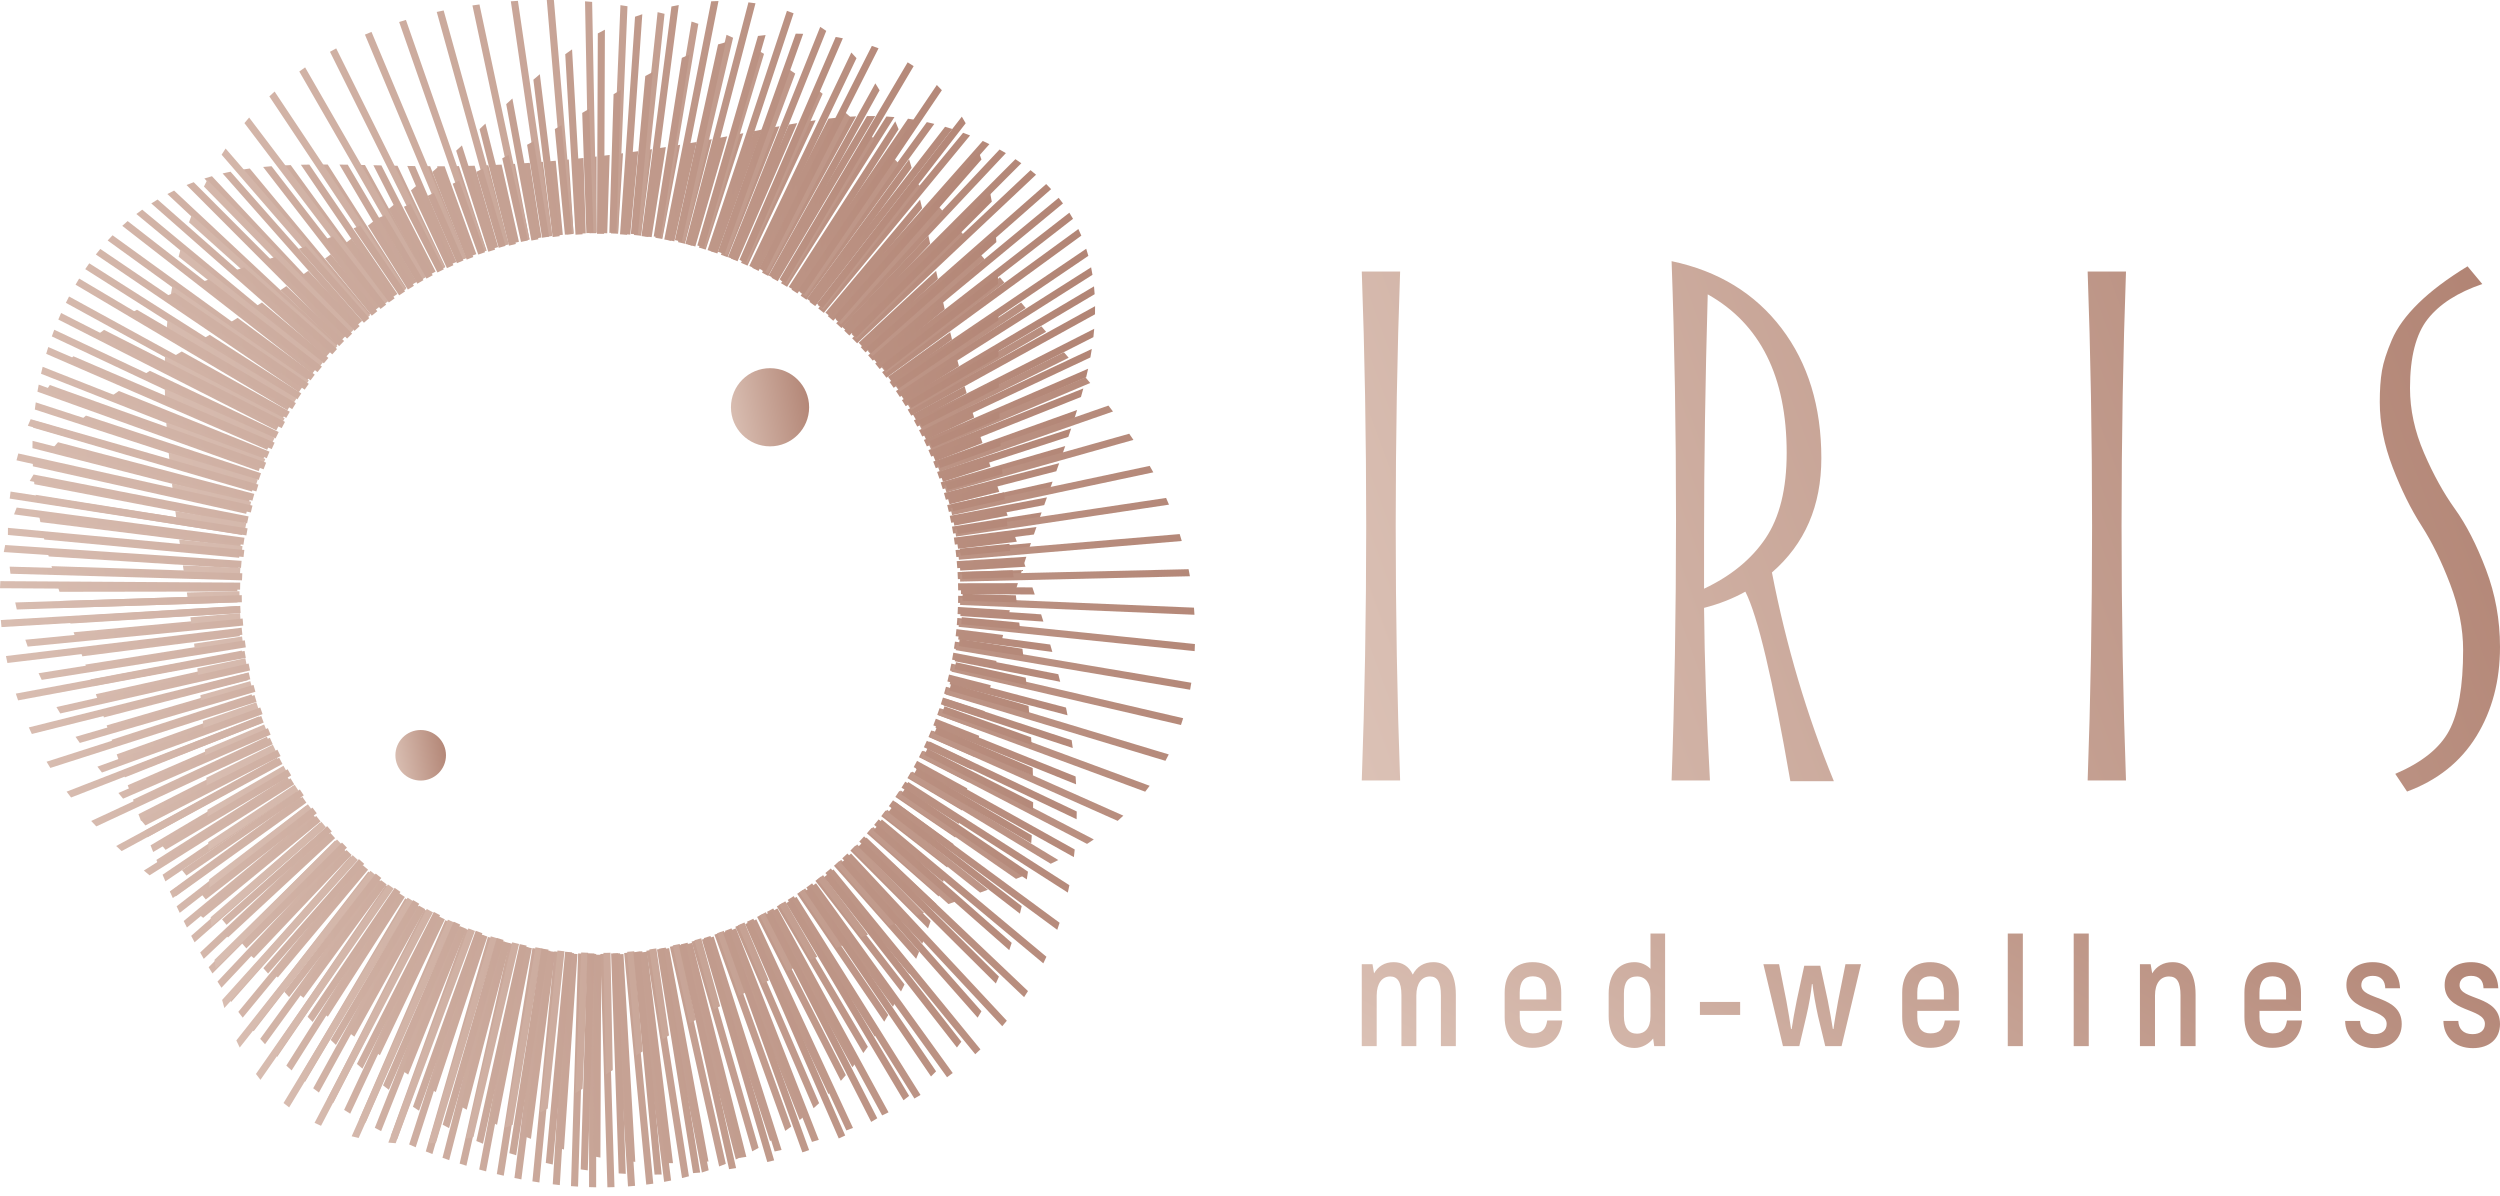
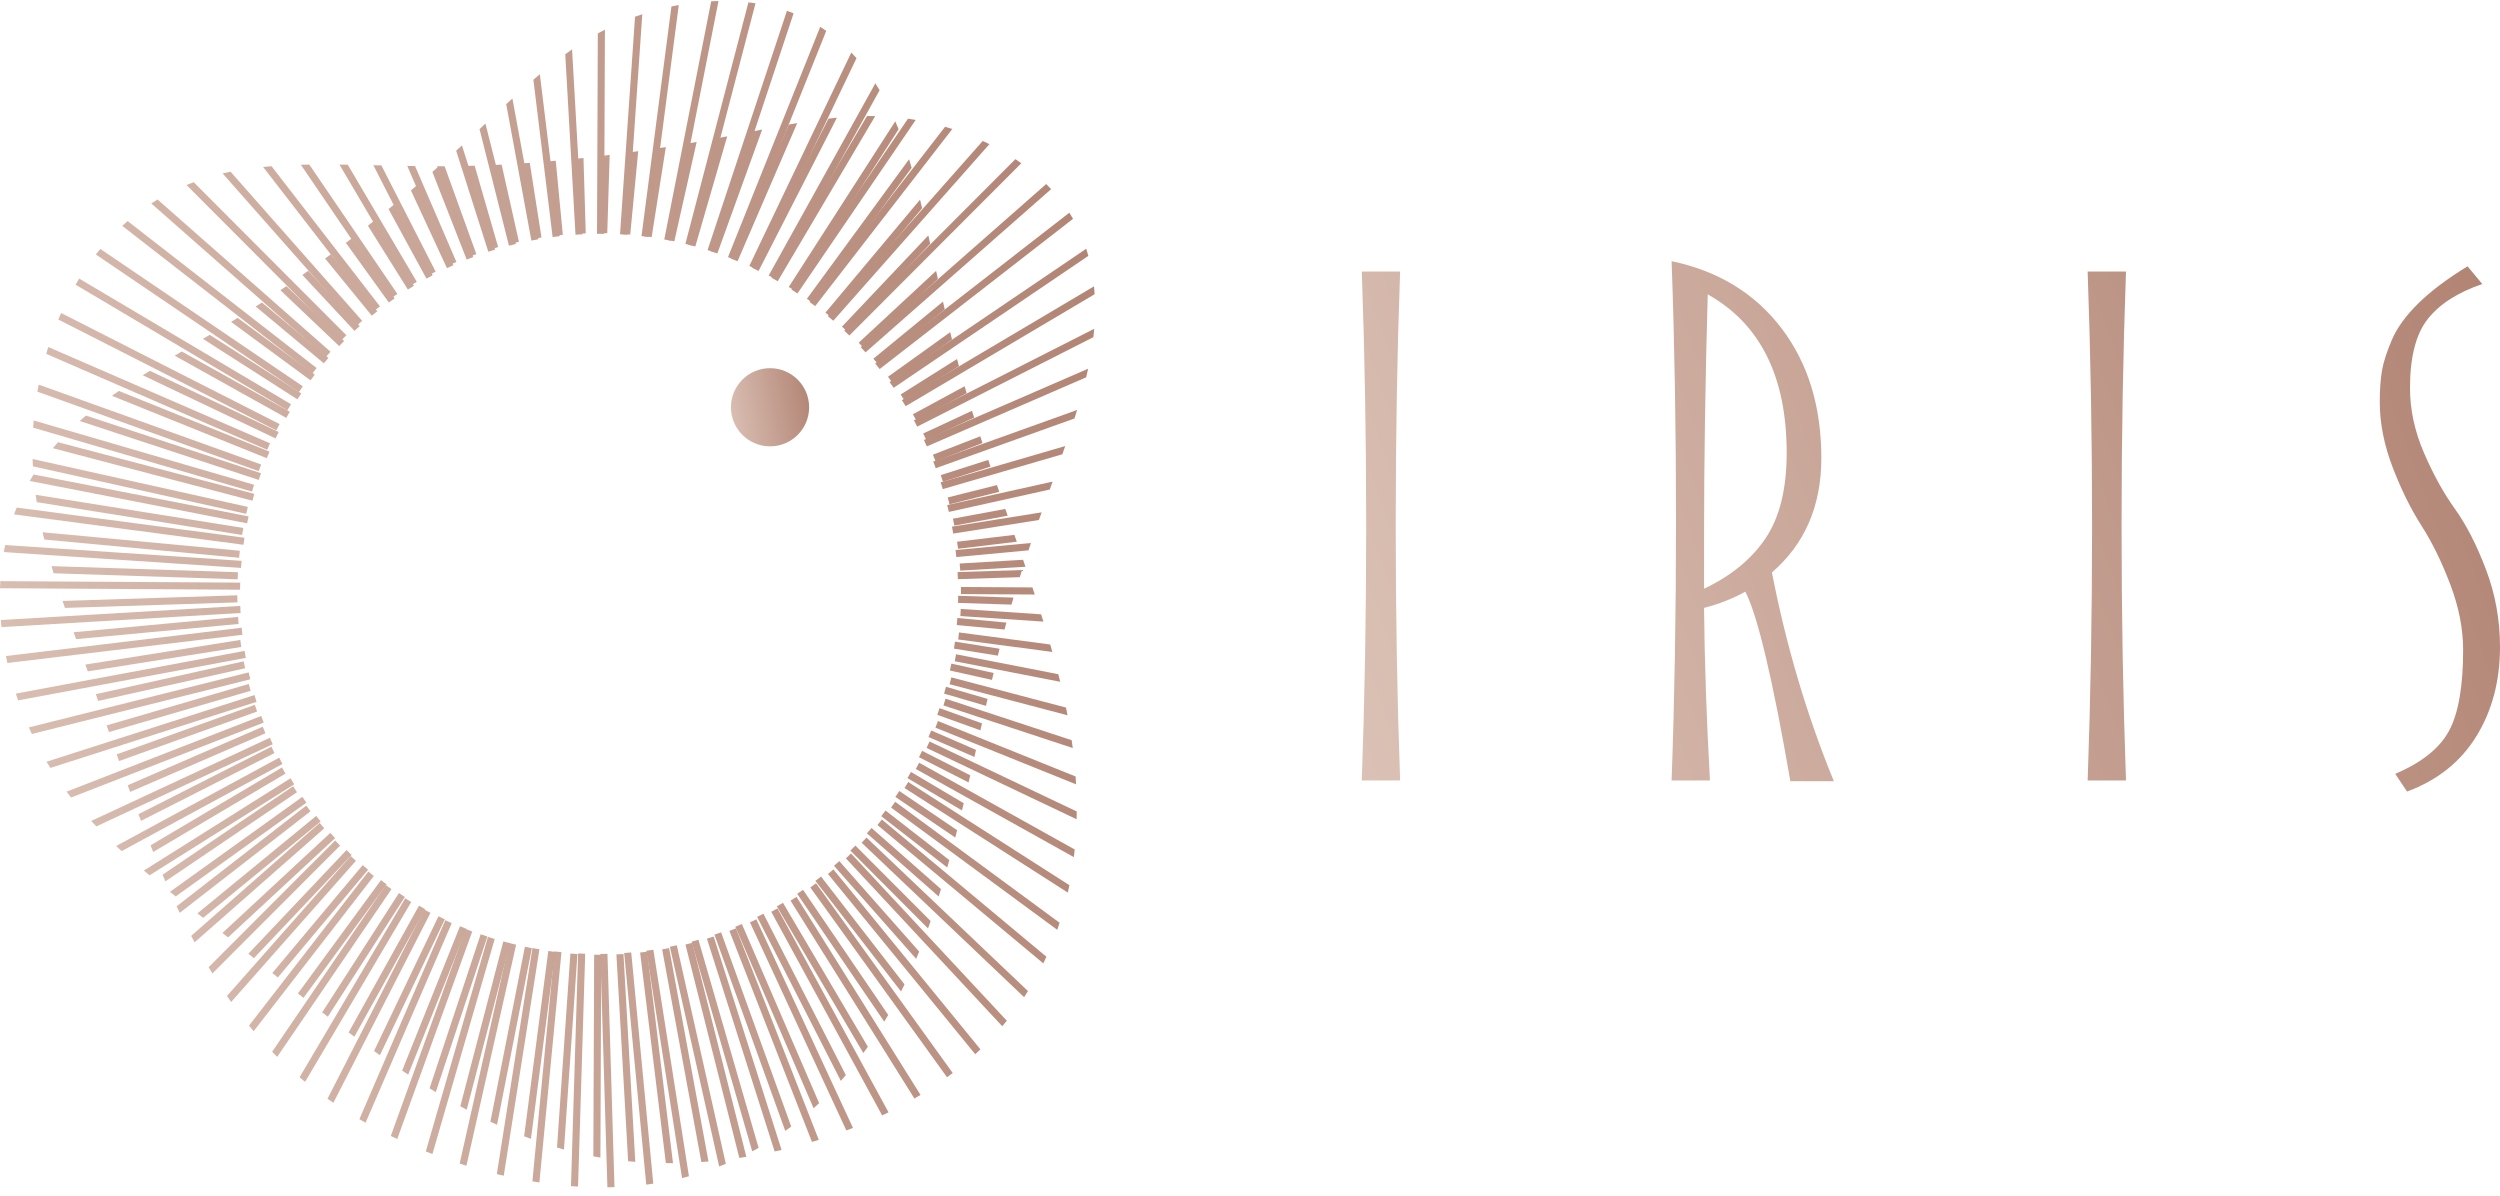
<svg xmlns="http://www.w3.org/2000/svg" width="140" height="67" viewBox="0 0 140 67" fill="none">
  <path d="M76.259 15.204H78.407C78.242 19.748 78.16 24.498 78.16 29.455C78.16 34.413 78.242 39.163 78.407 43.707H76.259C76.424 39.163 76.507 34.413 76.507 29.455C76.507 24.498 76.424 19.748 76.259 15.204ZM93.609 14.625C96.226 15.176 98.277 16.429 99.765 18.384C101.252 20.34 101.995 22.763 101.995 25.655C101.995 28.326 101.073 30.461 99.228 32.058C100.026 36.161 101.183 40.058 102.697 43.749H100.26C99.269 38.02 98.429 34.481 97.74 33.132C97.052 33.517 96.281 33.821 95.427 34.041C95.454 37.015 95.565 40.237 95.757 43.707H93.609C93.775 39.163 93.857 34.316 93.857 29.166C93.857 24.016 93.775 19.169 93.609 14.625ZM100.054 25.366C100.054 21.097 98.58 18.137 95.633 16.484C95.496 21.359 95.427 25.903 95.427 30.116V32.967C96.942 32.251 98.091 31.308 98.876 30.137C99.661 28.967 100.054 27.376 100.054 25.366ZM116.908 15.204H119.056C118.891 19.748 118.808 24.498 118.808 29.455C118.808 34.413 118.891 39.163 119.056 43.707H116.908C117.073 39.163 117.156 34.413 117.156 29.455C117.156 24.498 117.073 19.748 116.908 15.204ZM138.182 14.914L139.009 15.906C137.632 16.374 136.613 17.028 135.952 17.868C135.291 18.708 134.96 19.995 134.96 21.731C134.96 22.942 135.222 24.154 135.745 25.366C136.268 26.578 136.847 27.624 137.48 28.505C138.114 29.387 138.692 30.516 139.215 31.893C139.738 33.27 140 34.715 140 36.23C140 38.13 139.559 39.797 138.678 41.229C137.797 42.661 136.502 43.694 134.795 44.327L134.134 43.336C135.621 42.702 136.626 41.897 137.15 40.919C137.673 39.941 137.935 38.433 137.935 36.395C137.935 35.211 137.694 33.986 137.212 32.719C136.73 31.452 136.193 30.357 135.601 29.435C135.009 28.512 134.471 27.424 133.989 26.171C133.508 24.918 133.267 23.7 133.267 22.515C133.267 21.827 133.308 21.242 133.39 20.76C133.473 20.278 133.659 19.7 133.948 19.025C134.237 18.35 134.733 17.669 135.435 16.98C136.138 16.291 137.053 15.603 138.182 14.914Z" fill="url(#paint0_linear_1014_196)" />
  <path d="M21.884 63.614L26.074 52.023C26.197 52.072 26.321 52.118 26.446 52.165L22.245 63.786C22.124 63.73 22.004 63.672 21.884 63.614ZM4.261 35.791L4.121 35.406L13.333 34.547C13.341 34.679 13.35 34.811 13.361 34.942L4.261 35.791ZM3.637 34.044C3.592 33.915 3.547 33.784 3.503 33.653L13.29 33.337C13.291 33.469 13.294 33.602 13.297 33.733L3.637 34.044ZM3.003 32.104C2.962 31.971 2.922 31.837 2.883 31.703L13.327 32.045C13.319 32.177 13.313 32.309 13.307 32.441L3.003 32.104ZM2.481 30.214C2.448 30.078 2.416 29.942 2.385 29.806L13.432 30.842C13.417 30.973 13.402 31.104 13.389 31.236L2.481 30.214ZM2.057 28.121C2.036 27.984 2.015 27.846 1.996 27.709L13.626 29.567C13.602 29.696 13.579 29.827 13.558 29.958L2.057 28.121ZM1.843 26.114C1.835 25.977 1.83 25.84 1.825 25.704L13.879 28.388C13.847 28.516 13.816 28.644 13.787 28.774L1.843 26.114ZM1.856 23.95C1.865 23.815 1.875 23.68 1.887 23.546L14.227 27.148C14.188 27.274 14.149 27.401 14.111 27.528L1.856 23.95ZM2.095 21.934C2.118 21.802 2.142 21.67 2.168 21.539L14.624 26.012C14.577 26.135 14.53 26.259 14.485 26.383L2.095 21.934ZM2.586 19.815C2.624 19.687 2.662 19.56 2.703 19.433L15.123 24.827C15.068 24.947 15.014 25.068 14.961 25.189L2.586 19.815ZM3.265 17.894C3.316 17.771 3.369 17.649 3.422 17.528L15.657 23.749C15.594 23.866 15.532 23.983 15.472 24.102L3.265 17.894ZM4.23 15.941C4.297 15.826 4.364 15.712 4.433 15.6L16.297 22.637C16.228 22.75 16.159 22.863 16.092 22.977L4.23 15.941ZM5.367 14.251C5.45 14.146 5.533 14.043 5.618 13.94L16.958 21.634C16.882 21.743 16.807 21.852 16.733 21.962L5.367 14.251ZM6.846 12.648C6.946 12.557 7.046 12.468 7.148 12.38L17.73 20.61C17.647 20.713 17.565 20.817 17.484 20.922L6.846 12.648ZM8.472 11.393C8.588 11.318 8.706 11.245 8.825 11.174L18.508 19.697C18.419 19.795 18.332 19.895 18.245 19.995L8.472 11.393ZM10.446 10.361C10.578 10.306 10.712 10.253 10.848 10.203L19.398 18.775C19.304 18.868 19.209 18.96 19.116 19.054L10.446 10.361ZM12.467 9.713C12.557 9.692 12.648 9.671 12.74 9.652C12.796 9.64 12.853 9.628 12.91 9.616L20.282 17.965C20.182 18.051 20.083 18.139 19.985 18.227L12.467 9.713ZM14.735 9.35C14.891 9.334 15.047 9.32 15.206 9.308L21.278 17.157C21.172 17.238 21.067 17.318 20.963 17.401L14.735 9.35ZM16.848 9.226C17.005 9.222 17.163 9.219 17.322 9.217L22.254 16.461C22.144 16.535 22.035 16.61 21.926 16.686L16.848 9.226ZM19.008 9.217C19.163 9.219 19.318 9.221 19.474 9.223L23.34 15.781C23.226 15.848 23.112 15.916 22.999 15.985L19.008 9.217ZM20.909 9.252L21.358 9.263L24.395 15.21C24.277 15.27 24.16 15.331 24.043 15.392L20.909 9.252ZM22.807 9.293C22.952 9.296 23.097 9.298 23.243 9.3L25.558 14.668C25.436 14.72 25.315 14.774 25.194 14.828L22.807 9.293ZM24.478 9.31C24.618 9.31 24.758 9.31 24.899 9.31L26.675 14.231C26.551 14.276 26.427 14.322 26.303 14.368L24.478 9.31ZM26.169 9.291C26.306 9.288 26.443 9.284 26.58 9.28L27.897 13.836C27.77 13.873 27.643 13.912 27.517 13.951L26.169 9.291ZM27.69 9.237C27.823 9.231 27.957 9.225 28.091 9.218L29.061 13.541C28.932 13.57 28.804 13.6 28.675 13.631L27.69 9.237ZM29.27 9.147C29.402 9.138 29.535 9.129 29.667 9.119L30.324 13.3C30.193 13.321 30.062 13.343 29.932 13.366L29.27 9.147ZM30.726 9.036C30.858 9.024 30.99 9.013 31.122 9.001L31.518 13.15C31.386 13.163 31.254 13.177 31.123 13.192L30.726 9.036ZM32.278 8.889C32.41 8.876 32.543 8.862 32.675 8.847L32.802 13.067C32.669 13.072 32.537 13.077 32.404 13.084L32.278 8.889ZM33.742 8.726C33.875 8.71 34.008 8.694 34.141 8.678L34.006 13.064C33.966 13.063 33.925 13.061 33.884 13.06C33.792 13.058 33.701 13.059 33.609 13.058L33.742 8.726ZM35.337 8.522C35.472 8.504 35.606 8.485 35.74 8.466L35.293 13.138C35.161 13.127 35.03 13.115 34.898 13.106L35.337 8.522ZM36.874 8.3C37.012 8.279 37.15 8.258 37.287 8.237L36.492 13.281C36.361 13.261 36.23 13.244 36.098 13.227L36.874 8.3ZM38.59 8.023C38.732 7.999 38.873 7.974 39.013 7.95L37.762 13.514C37.633 13.486 37.503 13.459 37.373 13.434L38.59 8.023ZM40.286 7.718C40.433 7.69 40.579 7.662 40.724 7.635L38.937 13.804C38.809 13.769 38.681 13.735 38.553 13.702L40.286 7.718ZM42.225 7.343L42.68 7.254L40.171 14.195C40.046 14.151 39.921 14.108 39.795 14.066L42.225 7.343ZM44.175 6.975C44.332 6.948 44.488 6.921 44.643 6.895L41.302 14.631C41.181 14.579 41.058 14.53 40.935 14.481L44.175 6.975ZM46.396 6.642C46.554 6.624 46.711 6.607 46.867 6.592L42.481 15.173C42.363 15.114 42.244 15.055 42.125 14.999L46.396 6.642ZM48.552 6.498C48.705 6.497 48.858 6.497 49.012 6.5L43.552 15.749C43.437 15.683 43.322 15.618 43.206 15.554L48.552 6.498ZM50.848 6.646C50.992 6.667 51.136 6.69 51.28 6.716L44.657 16.434C44.547 16.361 44.436 16.289 44.325 16.218L50.848 6.646ZM52.924 7.1C53.06 7.14 53.195 7.181 53.329 7.225L45.65 17.142C45.544 17.062 45.438 16.983 45.331 16.905L52.924 7.1ZM55.034 7.892C55.159 7.95 55.283 8.01 55.407 8.072L46.664 17.962C46.564 17.875 46.462 17.79 46.36 17.705L55.034 7.892ZM56.863 8.913C56.975 8.987 57.086 9.063 57.195 9.141L47.563 18.789C47.468 18.696 47.373 18.605 47.277 18.514L56.863 8.913ZM58.586 10.307C58.681 10.4 58.773 10.496 58.863 10.592L48.47 19.732C48.381 19.633 48.291 19.536 48.2 19.439L58.586 10.307ZM59.883 11.911C59.954 12.024 60.023 12.138 60.089 12.254L49.262 20.666C49.18 20.562 49.097 20.459 49.012 20.357L59.883 11.911ZM60.828 13.93C60.87 14.062 60.91 14.195 60.947 14.329L50.046 21.717C49.97 21.609 49.893 21.5 49.816 21.393L60.828 13.93ZM61.264 16.036C61.279 16.181 61.291 16.328 61.3 16.476L50.718 22.746C50.649 22.633 50.578 22.521 50.507 22.409L61.264 16.036ZM61.276 18.412C61.263 18.566 61.248 18.723 61.23 18.88L51.365 23.89C51.304 23.773 51.242 23.656 51.178 23.54L61.276 18.412ZM60.935 20.649C60.9 20.808 60.864 20.968 60.825 21.13L51.903 24.999C51.849 24.878 51.793 24.758 51.737 24.638L60.935 20.649ZM60.318 22.959C60.27 23.117 60.22 23.275 60.169 23.435L52.403 26.219C52.357 26.095 52.309 25.971 52.261 25.848L60.318 22.959ZM59.652 24.979C59.599 25.132 59.546 25.285 59.492 25.439L52.796 27.39C52.757 27.264 52.718 27.137 52.677 27.012L59.652 24.979ZM58.946 26.97L58.787 27.413L53.137 28.668C53.107 28.539 53.076 28.41 53.043 28.281L58.946 26.97ZM58.331 28.692L58.18 29.118L53.379 29.882C53.357 29.752 53.334 29.621 53.31 29.491L58.331 28.692ZM57.734 30.407C57.688 30.544 57.642 30.681 57.596 30.819L53.555 31.195C53.541 31.063 53.527 30.932 53.511 30.801L57.734 30.407ZM57.234 31.921C57.192 32.054 57.15 32.187 57.107 32.322L53.641 32.433C53.636 32.301 53.63 32.169 53.623 32.037L57.234 31.921ZM56.757 33.466C56.719 33.596 56.68 33.728 56.642 33.859L53.65 33.762C53.651 33.724 53.653 33.687 53.654 33.65C53.656 33.554 53.655 33.459 53.656 33.364L56.757 33.466ZM56.359 34.865C56.324 34.994 56.289 35.123 56.254 35.254L53.58 35.003C53.591 34.871 53.602 34.74 53.611 34.608L56.359 34.865ZM55.976 36.33C55.943 36.459 55.911 36.587 55.879 36.717L53.422 36.324C53.442 36.194 53.46 36.063 53.478 35.931L55.976 36.33ZM55.643 37.688L55.551 38.074L53.195 37.549C53.223 37.42 53.251 37.291 53.276 37.161L55.643 37.688ZM55.303 39.139L55.214 39.527L52.868 38.842C52.905 38.715 52.941 38.587 52.974 38.459L55.303 39.139ZM54.991 40.509L54.903 40.898L52.486 40.03C52.531 39.906 52.575 39.781 52.616 39.656L54.991 40.509ZM54.656 41.995L54.567 42.389L51.995 41.272C52.047 41.151 52.099 41.029 52.15 40.906L54.656 41.995ZM54.333 43.417L54.241 43.816L51.462 42.403C51.523 42.285 51.581 42.166 51.639 42.047L54.333 43.417ZM53.968 44.981L53.871 45.385L50.815 43.573C50.883 43.459 50.95 43.345 51.016 43.23L53.968 44.981ZM53.599 46.492C53.564 46.629 53.529 46.766 53.494 46.902L50.14 44.627C50.215 44.517 50.289 44.407 50.362 44.296L53.599 46.492ZM53.16 48.166C53.122 48.304 53.084 48.443 53.046 48.58L49.349 45.705C49.431 45.601 49.511 45.496 49.591 45.39L53.16 48.166ZM52.694 49.788C52.652 49.927 52.61 50.066 52.566 50.204L48.545 46.665C48.633 46.566 48.721 46.467 48.807 46.366L52.694 49.788ZM52.115 51.577C52.067 51.716 52.018 51.854 51.969 51.992L47.622 47.633C47.716 47.541 47.809 47.447 47.902 47.353L52.115 51.577ZM51.473 53.288C51.418 53.425 51.361 53.56 51.304 53.695L46.703 48.484C46.802 48.397 46.901 48.309 46.999 48.22L51.473 53.288ZM50.653 55.128C50.588 55.261 50.522 55.393 50.456 55.523L45.663 49.328C45.768 49.248 45.873 49.167 45.977 49.085L50.653 55.128ZM49.741 56.838C49.667 56.965 49.593 57.09 49.517 57.215L44.642 50.053C44.752 49.98 44.861 49.905 44.97 49.83L49.741 56.838ZM48.6 58.619C48.516 58.737 48.432 58.855 48.346 58.971L43.503 50.758C43.618 50.692 43.733 50.624 43.846 50.556L48.6 58.619ZM47.367 60.207C47.274 60.316 47.181 60.423 47.087 60.529L42.399 51.346C42.517 51.288 42.635 51.229 42.752 51.169L47.367 60.207ZM45.871 61.776C45.769 61.873 45.665 61.967 45.561 62.061L41.179 51.899C41.302 51.848 41.423 51.797 41.545 51.744L45.871 61.776ZM44.309 63.087C44.198 63.17 44.087 63.251 43.975 63.33L40.009 52.342C40.134 52.299 40.258 52.254 40.382 52.209L44.309 63.087ZM42.482 64.28C42.364 64.347 42.245 64.412 42.125 64.476L38.729 52.732C38.857 52.697 38.985 52.662 39.112 52.625L42.482 64.28ZM40.646 65.174C40.522 65.225 40.398 65.274 40.273 65.322L37.513 53.019C37.642 52.992 37.771 52.964 37.9 52.935L40.646 65.174ZM38.581 65.872C38.453 65.907 38.324 65.94 38.194 65.971L36.195 53.242C36.327 53.224 36.458 53.205 36.588 53.185L38.581 65.872ZM36.583 66.285C36.452 66.304 36.321 66.322 36.19 66.339L34.953 53.369C35.085 53.36 35.217 53.349 35.349 53.337L36.583 66.285ZM34.411 66.479C34.279 66.484 34.147 66.487 34.014 66.489L33.62 53.423C33.753 53.422 33.886 53.419 34.018 53.416L34.411 66.479ZM32.371 66.45C32.239 66.442 32.108 66.433 31.975 66.422L32.374 53.392C32.506 53.4 32.638 53.405 32.771 53.41L32.371 66.45ZM30.206 66.218C30.075 66.198 29.945 66.178 29.814 66.156L31.048 53.278C31.179 53.294 31.31 53.308 31.442 53.321L30.206 66.218ZM28.21 65.84C28.081 65.81 27.952 65.78 27.822 65.749L29.817 53.091C29.947 53.115 30.078 53.137 30.208 53.159L28.21 65.84ZM26.12 65.282C25.994 65.243 25.867 65.203 25.74 65.162L28.518 52.81C28.646 52.843 28.775 52.873 28.904 52.903L26.12 65.282ZM24.216 64.626C24.092 64.578 23.968 64.53 23.844 64.481L27.324 52.468C27.45 52.508 27.576 52.547 27.703 52.585L24.216 64.626ZM20.472 62.873C20.356 62.807 20.241 62.741 20.125 62.674L24.936 51.533C25.056 51.589 25.176 51.644 25.297 51.698L20.472 62.873ZM18.669 61.758C18.559 61.683 18.449 61.607 18.34 61.53L23.757 50.933C23.872 50.997 23.989 51.06 24.106 51.121L18.669 61.758ZM17.085 60.583C16.981 60.499 16.877 60.414 16.775 60.328L22.692 50.305C22.803 50.376 22.916 50.446 23.029 50.514L17.085 60.583ZM15.523 59.185C15.427 59.09 15.333 58.995 15.239 58.898L21.601 49.562C21.708 49.64 21.815 49.717 21.923 49.793L15.523 59.185ZM14.203 57.749C14.116 57.645 14.03 57.54 13.945 57.435L20.627 48.806C20.729 48.891 20.832 48.974 20.935 49.056L14.203 57.749ZM12.944 56.111C12.865 55.999 12.787 55.887 12.71 55.774L19.639 47.935C19.736 48.026 19.833 48.117 19.931 48.206L12.944 56.111ZM11.895 54.514C11.824 54.397 11.754 54.281 11.684 54.164L18.771 47.066C18.862 47.162 18.953 47.257 19.046 47.352L11.895 54.514ZM10.898 52.769C10.834 52.649 10.77 52.528 10.707 52.408L17.902 46.081C17.987 46.183 18.072 46.284 18.159 46.385L10.898 52.769ZM10.065 51.12C10.006 50.998 9.948 50.875 9.891 50.753L17.151 45.112C17.229 45.219 17.308 45.325 17.388 45.431L10.065 51.12ZM9.263 49.356C9.209 49.232 9.156 49.108 9.104 48.984L16.415 44.029C16.486 44.141 16.558 44.252 16.631 44.363L9.263 49.356ZM8.579 47.712C8.528 47.587 8.479 47.462 8.43 47.339L15.792 42.978C15.855 43.093 15.92 43.209 15.986 43.323L8.579 47.712ZM7.896 45.968C7.848 45.843 7.801 45.718 7.754 45.595L15.199 41.814C15.255 41.934 15.312 42.053 15.371 42.172L7.896 45.968ZM7.289 44.347L7.152 43.974L14.713 40.695C14.761 40.818 14.812 40.941 14.864 41.062L7.289 44.347ZM6.667 42.619L6.535 42.244L14.271 39.47C14.312 39.596 14.354 39.722 14.397 39.847L6.667 42.619ZM6.101 40.996L5.972 40.622L13.931 38.302C13.964 38.43 13.999 38.558 14.035 38.685L6.101 40.996ZM5.499 39.252L5.367 38.874L13.647 37.034C13.672 37.165 13.697 37.295 13.725 37.424L5.499 39.252ZM4.917 37.598C4.872 37.472 4.826 37.345 4.78 37.217L13.456 35.836C13.473 35.968 13.492 36.099 13.511 36.23L4.917 37.598Z" fill="url(#paint1_linear_1014_196)" />
-   <path d="M20.989 63.157L25.497 51.785C25.619 51.837 25.741 51.889 25.864 51.939L21.343 63.343C21.225 63.281 21.107 63.219 20.989 63.157ZM4.612 36.754L4.473 36.371L13.388 35.23C13.401 35.362 13.415 35.493 13.431 35.625L4.612 36.754ZM3.946 34.92C3.9 34.791 3.854 34.662 3.808 34.532L13.303 33.938C13.307 34.071 13.312 34.203 13.32 34.335L3.946 34.92ZM3.332 33.141C3.288 33.01 3.245 32.878 3.203 32.745L13.298 32.729C13.297 32.762 13.295 32.796 13.294 32.83C13.292 32.928 13.293 33.027 13.292 33.125L3.332 33.141ZM2.728 31.162C2.691 31.028 2.655 30.893 2.619 30.758L13.371 31.439C13.36 31.57 13.348 31.702 13.339 31.835L2.728 31.162ZM2.261 29.237C2.233 29.101 2.205 28.964 2.179 28.827L13.512 30.24C13.493 30.37 13.476 30.502 13.459 30.633L2.261 29.237ZM1.924 27.116C1.909 26.978 1.895 26.841 1.884 26.704L13.745 28.972C13.717 29.101 13.69 29.23 13.664 29.36L1.924 27.116ZM1.817 25.096C1.818 24.96 1.82 24.824 1.823 24.688L14.032 27.801C13.996 27.929 13.963 28.056 13.93 28.185L1.817 25.096ZM1.95 22.934C1.965 22.8 1.983 22.666 2.002 22.533L14.419 26.573C14.375 26.698 14.332 26.824 14.291 26.95L1.95 22.934ZM2.296 20.93C2.326 20.8 2.357 20.67 2.389 20.541L14.848 25.45C14.797 25.572 14.748 25.694 14.7 25.817L2.296 20.93ZM2.901 18.839C2.945 18.714 2.991 18.589 3.038 18.465L15.384 24.281C15.325 24.399 15.267 24.518 15.21 24.638L2.901 18.839ZM3.688 16.959C3.746 16.84 3.806 16.721 3.867 16.604L15.949 23.22C15.883 23.335 15.819 23.451 15.755 23.568L3.688 16.959ZM4.773 15.071C4.847 14.961 4.923 14.852 4.999 14.745L16.623 22.128C16.55 22.238 16.477 22.349 16.406 22.461L4.773 15.071ZM6.029 13.467C6.12 13.368 6.211 13.271 6.304 13.175L17.314 21.146C17.234 21.252 17.156 21.359 17.079 21.467L6.029 13.467ZM7.636 11.984C7.744 11.901 7.853 11.819 7.963 11.74L18.115 20.145C18.029 20.246 17.943 20.347 17.859 20.449L7.636 11.984ZM9.373 10.865C9.497 10.799 9.623 10.735 9.75 10.673L18.921 19.257C18.829 19.352 18.738 19.448 18.648 19.546L9.373 10.865ZM11.445 9.996C11.585 9.951 11.726 9.909 11.869 9.868L19.837 18.36C19.739 18.45 19.643 18.54 19.547 18.632L11.445 9.996ZM13.528 9.504C13.68 9.48 13.833 9.457 13.987 9.436L20.745 17.578C20.642 17.661 20.54 17.746 20.439 17.831L13.528 9.504ZM15.805 9.268C15.963 9.259 16.121 9.252 16.28 9.245L21.764 16.8C21.656 16.877 21.549 16.955 21.442 17.034L15.805 9.268ZM17.881 9.212C18.037 9.211 18.194 9.211 18.352 9.212L22.76 16.133C22.648 16.204 22.537 16.275 22.426 16.347L17.881 9.212ZM19.979 9.233L20.438 9.242L23.867 15.486C23.75 15.55 23.635 15.614 23.52 15.68L19.979 9.233ZM21.819 9.274L22.261 9.283L24.938 14.947C24.818 15.002 24.699 15.059 24.581 15.117L21.819 9.274ZM23.659 9.305C23.802 9.307 23.945 9.308 24.088 9.309L26.117 14.44C25.993 14.489 25.871 14.538 25.749 14.589L23.659 9.305ZM25.285 9.307L25.519 9.304L25.7 9.301L27.247 14.036C27.121 14.077 26.996 14.118 26.871 14.161L25.285 9.307ZM26.94 9.269C27.075 9.264 27.211 9.259 27.346 9.253L28.481 13.68C28.352 13.712 28.224 13.746 28.097 13.781L26.94 9.269ZM28.438 9.199C28.571 9.191 28.704 9.184 28.837 9.175L29.654 13.418C29.524 13.443 29.394 13.468 29.265 13.496L28.438 9.199ZM30.004 9.094C30.136 9.084 30.268 9.074 30.401 9.063L30.923 13.216C30.792 13.233 30.661 13.251 30.53 13.27L30.004 9.094ZM31.456 8.97C31.588 8.958 31.72 8.945 31.852 8.932L32.121 13.102C31.989 13.111 31.857 13.12 31.725 13.131L31.456 8.97ZM33.012 8.811C33.145 8.796 33.277 8.781 33.41 8.765L33.408 13.057C33.275 13.057 33.142 13.059 33.01 13.062L33.012 8.811ZM34.487 8.634C34.621 8.617 34.755 8.6 34.888 8.582L34.612 13.089C34.48 13.082 34.348 13.076 34.216 13.071L34.487 8.634ZM36.104 8.415C36.24 8.395 36.376 8.375 36.511 8.355L35.897 13.201C35.766 13.185 35.634 13.171 35.503 13.158L36.104 8.415ZM37.671 8.176C37.811 8.153 37.95 8.13 38.088 8.108L37.091 13.381C36.961 13.357 36.831 13.336 36.7 13.315L37.671 8.176ZM39.431 7.876L39.503 7.863C39.623 7.841 39.742 7.819 39.86 7.797L38.355 13.651C38.227 13.62 38.098 13.588 37.969 13.559L39.431 7.876ZM41.181 7.546L41.627 7.46L39.52 13.979C39.394 13.939 39.267 13.901 39.14 13.864L41.181 7.546ZM43.189 7.157C43.344 7.127 43.499 7.099 43.652 7.07L40.744 14.405C40.62 14.358 40.496 14.311 40.371 14.266L43.189 7.157ZM45.205 6.804C45.363 6.78 45.52 6.757 45.676 6.735L41.861 14.877C41.741 14.822 41.62 14.768 41.498 14.716L45.205 6.804ZM47.476 6.542C47.632 6.531 47.788 6.522 47.943 6.515L43.024 15.454C42.908 15.391 42.791 15.33 42.673 15.27L47.476 6.542ZM49.639 6.524C49.788 6.533 49.938 6.544 50.088 6.557L44.077 16.063C43.965 15.994 43.851 15.925 43.737 15.858L49.639 6.524ZM51.903 6.839C52.043 6.869 52.182 6.902 52.322 6.937L45.161 16.783C45.054 16.706 44.945 16.631 44.836 16.556L51.903 6.839ZM53.934 7.435C54.065 7.483 54.195 7.533 54.324 7.585L46.133 17.52C46.03 17.437 45.927 17.354 45.822 17.273L53.934 7.435ZM55.975 8.372C56.095 8.438 56.212 8.506 56.329 8.576L47.123 18.372C47.025 18.282 46.926 18.193 46.827 18.105L55.975 8.372ZM57.71 9.529C57.815 9.613 57.917 9.697 58.018 9.784L47.998 19.225C47.906 19.13 47.813 19.035 47.719 18.942L57.71 9.529ZM59.284 11.077C59.367 11.181 59.449 11.285 59.527 11.392L48.875 20.196C48.789 20.095 48.703 19.994 48.615 19.895L59.284 11.077ZM60.388 12.826C60.447 12.948 60.502 13.071 60.555 13.196L49.64 21.154C49.56 21.048 49.48 20.943 49.398 20.839L60.388 12.826ZM61.102 14.969C61.13 15.108 61.156 15.249 61.179 15.391L50.392 22.23C50.319 22.119 50.246 22.008 50.172 21.898L61.102 14.969ZM61.324 17.146C61.325 17.296 61.324 17.448 61.32 17.601L51.031 23.279C50.966 23.165 50.899 23.05 50.831 22.937L61.324 17.146ZM61.141 19.541C61.117 19.699 61.09 19.858 61.061 20.018L51.645 24.444C51.587 24.325 51.528 24.206 51.467 24.088L61.141 19.541ZM60.666 21.753C60.624 21.912 60.58 22.072 60.533 22.233L52.148 25.57C52.097 25.447 52.046 25.325 51.993 25.204L60.666 21.753ZM59.986 23.994C59.935 24.15 59.883 24.306 59.829 24.463L52.609 26.806C52.567 26.68 52.523 26.555 52.479 26.43L59.986 23.994ZM59.315 25.938L59.154 26.389L52.967 27.988C52.933 27.861 52.898 27.733 52.861 27.607L59.315 25.938ZM58.63 27.852L58.475 28.286L53.268 29.277C53.242 29.147 53.215 29.017 53.186 28.888L58.63 27.852ZM58.042 29.514C57.993 29.652 57.945 29.792 57.897 29.933L53.473 30.499C53.455 30.368 53.436 30.236 53.416 30.106L58.042 29.514ZM57.476 31.179C57.432 31.313 57.387 31.448 57.343 31.584L53.607 31.817C53.598 31.685 53.588 31.554 53.576 31.422L57.476 31.179ZM57.003 32.656C56.962 32.788 56.922 32.92 56.881 33.053L53.656 33.058C53.655 32.926 53.653 32.794 53.649 32.662L57.003 32.656ZM56.552 34.174C56.515 34.304 56.478 34.434 56.441 34.565L53.624 34.387C53.631 34.255 53.637 34.122 53.642 33.99L56.552 34.174ZM56.174 35.558C56.14 35.686 56.107 35.815 56.074 35.945L53.517 35.626C53.532 35.495 53.547 35.364 53.56 35.232L56.174 35.558ZM55.806 37.014L55.712 37.4L53.317 36.942C53.341 36.812 53.364 36.682 53.386 36.551L55.806 37.014ZM55.481 38.371L55.391 38.757L53.053 38.161C53.085 38.033 53.116 37.904 53.145 37.775L55.481 38.371ZM55.146 39.826L55.057 40.215L52.685 39.443C52.726 39.317 52.765 39.191 52.804 39.064L55.146 39.826ZM54.834 41.205L54.746 41.596L52.266 40.619C52.314 40.496 52.361 40.373 52.406 40.248L54.834 41.205ZM54.495 42.706L54.405 43.103L51.736 41.845C51.792 41.726 51.848 41.606 51.903 41.485L54.495 42.706ZM54.165 44.147L54.07 44.549L51.167 42.959C51.231 42.843 51.293 42.726 51.355 42.609L54.165 44.147ZM53.786 45.736C53.753 45.871 53.72 46.007 53.686 46.142L50.484 44.108C50.556 43.997 50.625 43.885 50.694 43.772L53.786 45.736ZM53.399 47.272C53.363 47.41 53.327 47.548 53.29 47.685L49.776 45.141C49.855 45.034 49.932 44.926 50.009 44.818L53.399 47.272ZM52.934 48.975C52.894 49.114 52.854 49.253 52.813 49.391L48.952 46.194C49.037 46.092 49.121 45.99 49.204 45.887L52.934 48.975ZM52.434 50.623C52.389 50.763 52.344 50.902 52.298 51.04L48.119 47.129C48.21 47.033 48.3 46.936 48.389 46.838L52.434 50.623ZM51.807 52.435C51.755 52.573 51.702 52.71 51.649 52.847L47.166 48.068C47.263 47.979 47.36 47.889 47.455 47.797L51.807 52.435ZM51.106 54.154C51.046 54.29 50.985 54.423 50.924 54.556L46.22 48.889C46.322 48.806 46.424 48.721 46.525 48.635L51.106 54.154ZM50.212 55.992C50.143 56.122 50.072 56.251 50.002 56.379L45.155 49.701C45.263 49.624 45.37 49.546 45.476 49.467L50.212 55.992ZM49.226 57.685C49.148 57.808 49.068 57.93 48.988 58.051L44.112 50.394C44.224 50.324 44.336 50.254 44.447 50.182L49.226 57.685ZM48 59.43C47.912 59.544 47.822 59.656 47.732 59.768L42.952 51.063C43.069 51 43.185 50.937 43.301 50.872L48 59.43ZM46.685 60.965C46.588 61.068 46.49 61.169 46.391 61.269L41.83 51.618C41.95 51.563 42.069 51.506 42.188 51.449L46.685 60.965ZM45.104 62.457C44.997 62.547 44.89 62.635 44.782 62.722L40.594 52.131C40.717 52.084 40.841 52.037 40.964 51.988L45.104 62.457ZM43.467 63.678C43.353 63.753 43.238 63.827 43.123 63.899L39.41 52.535C39.536 52.497 39.662 52.456 39.787 52.415L43.467 63.678ZM41.572 64.758C41.45 64.817 41.329 64.874 41.206 64.93L38.119 52.887C38.248 52.856 38.377 52.824 38.505 52.791L41.572 64.758ZM39.685 65.536C39.559 65.579 39.432 65.621 39.305 65.661L36.894 53.134C37.025 53.112 37.155 53.088 37.284 53.064L39.685 65.536ZM37.582 66.109C37.452 66.136 37.322 66.161 37.191 66.185L35.571 53.316C35.703 53.302 35.834 53.287 35.966 53.27L37.582 66.109ZM35.563 66.407C35.432 66.419 35.3 66.43 35.168 66.44L34.326 53.405C34.458 53.399 34.591 53.393 34.723 53.385L35.563 66.407ZM33.385 66.489C33.252 66.487 33.12 66.484 32.987 66.479L32.993 53.417C33.016 53.418 33.04 53.419 33.064 53.419C33.173 53.422 33.282 53.422 33.39 53.422L33.385 66.489ZM31.349 66.365C31.218 66.351 31.086 66.336 30.954 66.32L31.748 53.349C31.88 53.36 32.012 53.37 32.144 53.379L31.349 66.365ZM29.197 66.046C29.067 66.021 28.938 65.996 28.808 65.969L30.427 53.194C30.558 53.214 30.688 53.231 30.819 53.249L29.197 66.046ZM27.22 65.596C27.092 65.562 26.964 65.528 26.836 65.492L29.203 52.969C29.332 52.997 29.462 53.024 29.592 53.049L27.22 65.596ZM25.155 64.968C25.03 64.924 24.905 64.88 24.779 64.835L27.915 52.647C28.042 52.683 28.169 52.718 28.297 52.752L25.155 64.968ZM23.279 64.248C23.156 64.197 23.034 64.144 22.912 64.09L26.732 52.269C26.856 52.313 26.981 52.357 27.107 52.398L23.279 64.248ZM19.611 62.366C19.497 62.296 19.384 62.225 19.271 62.154L24.375 51.261C24.493 51.321 24.612 51.379 24.731 51.437L19.611 62.366ZM17.859 61.183C17.751 61.103 17.645 61.023 17.539 60.942L23.216 50.625C23.33 50.692 23.444 50.759 23.559 50.824L17.859 61.183ZM16.331 59.944C16.231 59.855 16.131 59.764 16.033 59.673L22.172 49.964C22.282 50.038 22.392 50.111 22.503 50.183L16.331 59.944ZM14.841 58.477C14.75 58.377 14.66 58.276 14.571 58.175L21.105 49.19C21.209 49.271 21.314 49.351 21.42 49.43L14.841 58.477ZM13.592 56.989C13.508 56.881 13.426 56.773 13.345 56.664L20.155 48.404C20.255 48.491 20.355 48.578 20.456 48.663L13.592 56.989ZM12.402 55.313C12.327 55.199 12.252 55.084 12.179 54.969L19.195 47.504C19.289 47.598 19.384 47.691 19.48 47.783L12.402 55.313ZM11.411 53.696C11.343 53.578 11.276 53.459 11.21 53.34L18.354 46.609C18.442 46.708 18.53 46.806 18.619 46.904L11.411 53.696ZM10.468 51.941C10.406 51.819 10.346 51.697 10.286 51.576L17.517 45.599C17.599 45.703 17.681 45.807 17.764 45.91L10.468 51.941ZM9.677 50.29C9.621 50.166 9.565 50.043 9.511 49.92L16.795 44.609C16.87 44.718 16.946 44.827 17.023 44.934L9.677 50.29ZM8.912 48.528C8.86 48.403 8.809 48.279 8.758 48.155L16.093 43.504C16.161 43.619 16.23 43.732 16.299 43.845L8.912 48.528ZM8.252 46.889L8.158 46.649L8.107 46.517L15.503 42.435C15.563 42.553 15.625 42.669 15.688 42.786L8.252 46.889ZM7.587 45.152C7.54 45.026 7.494 44.902 7.448 44.779L14.945 41.255C14.998 41.376 15.051 41.498 15.106 41.618L7.587 45.152ZM6.993 43.534L6.859 43.16L14.495 40.122C14.54 40.246 14.587 40.37 14.635 40.494L6.993 43.534ZM6.381 41.804L6.251 41.428L14.091 38.885C14.127 39.012 14.166 39.139 14.206 39.266L6.381 41.804ZM5.819 40.177L5.689 39.802L13.787 37.708C13.817 37.837 13.847 37.965 13.879 38.093L5.819 40.177ZM5.209 38.423L5.075 38.044L13.541 36.433C13.562 36.564 13.585 36.695 13.608 36.825L5.209 38.423Z" fill="url(#paint2_linear_1014_196)" />
  <path d="M39.276 65.073L37.08 53.166C37.21 53.143 37.341 53.119 37.471 53.094L39.675 65.043C39.542 65.054 39.41 65.064 39.276 65.073ZM11.378 51.399L11.057 51.149L17.707 45.691C17.789 45.796 17.872 45.899 17.955 46.002L11.378 51.399ZM9.84 50.199C9.732 50.114 9.624 50.029 9.516 49.943L16.931 44.624C17.006 44.734 17.081 44.843 17.157 44.95L9.84 50.199ZM8.375 49.018C8.268 48.93 8.162 48.84 8.055 48.751L16.269 43.584C16.336 43.698 16.405 43.81 16.475 43.922L8.375 49.018ZM6.813 47.661C6.71 47.567 6.607 47.472 6.505 47.376L15.634 42.429C15.694 42.547 15.755 42.665 15.817 42.782L6.813 47.661ZM5.394 46.278C5.298 46.178 5.202 46.076 5.107 45.974L15.112 41.315C15.164 41.437 15.218 41.557 15.273 41.678L5.394 46.278ZM3.981 44.66C3.896 44.551 3.812 44.442 3.729 44.332L14.629 40.093C14.674 40.218 14.719 40.342 14.766 40.465L3.981 44.66ZM2.819 43.005C2.747 42.89 2.677 42.773 2.607 42.656L14.252 38.924C14.289 39.051 14.327 39.178 14.366 39.304L2.819 43.005ZM1.783 41.103C1.725 40.981 1.669 40.858 1.614 40.735L13.927 37.654C13.956 37.783 13.985 37.912 14.016 38.041L1.783 41.103ZM1.013 39.221C0.969 39.095 0.926 38.968 0.885 38.842L13.697 36.45C13.718 36.581 13.741 36.711 13.764 36.841L1.013 39.221ZM0.415 37.128C0.385 36.998 0.358 36.868 0.332 36.738L13.533 35.152C13.545 35.283 13.558 35.415 13.573 35.547L0.415 37.128ZM0.083 35.117C0.069 34.985 0.056 34.853 0.046 34.721L13.454 33.931C13.458 34.063 13.465 34.196 13.472 34.328L0.083 35.117ZM0 32.941C0.004 32.808 0.01 32.676 0.018 32.544L13.453 32.626C13.449 32.758 13.445 32.89 13.444 33.023L0 32.941ZM0.212 30.915C0.236 30.783 0.262 30.652 0.29 30.521L13.529 31.407C13.516 31.539 13.506 31.671 13.496 31.803L0.212 30.915ZM0.786 28.805C0.833 28.677 0.882 28.55 0.934 28.424L13.691 30.114C13.671 30.245 13.65 30.376 13.632 30.507L0.786 28.805ZM1.664 26.934C1.734 26.812 1.806 26.691 1.881 26.572L13.92 28.918C13.891 29.047 13.864 29.177 13.838 29.306L1.664 26.934ZM2.958 25.098C3.053 24.985 3.15 24.874 3.249 24.764L14.241 27.658C14.204 27.785 14.169 27.912 14.135 28.04L2.958 25.098ZM4.462 23.575C4.577 23.473 4.695 23.373 4.814 23.273L14.617 26.502C14.572 26.626 14.529 26.751 14.487 26.876L4.462 23.575ZM6.266 22.165C6.395 22.074 6.525 21.984 6.656 21.893L15.092 25.293C15.04 25.415 14.989 25.537 14.939 25.66L6.266 22.165ZM7.994 21.015C8.126 20.932 8.259 20.848 8.393 20.765L15.607 24.195C15.548 24.313 15.489 24.431 15.431 24.551L7.994 21.015ZM9.784 19.918L10.178 19.683L16.228 23.057C16.161 23.171 16.095 23.286 16.03 23.402L9.784 19.918ZM11.364 18.976L11.744 18.749L16.872 22.032C16.798 22.142 16.725 22.252 16.654 22.363L11.364 18.976ZM12.941 18.026C13.062 17.951 13.184 17.877 13.306 17.801L17.627 20.981C17.547 21.086 17.467 21.192 17.389 21.299L12.941 18.026ZM14.319 17.164L14.516 17.037L14.668 16.939L18.391 20.044C18.305 20.144 18.219 20.244 18.135 20.346L14.319 17.164ZM15.701 16.252C15.813 16.176 15.925 16.1 16.037 16.023L19.269 19.096C19.176 19.19 19.084 19.285 18.993 19.381L15.701 16.252ZM16.933 15.398C17.042 15.321 17.151 15.243 17.259 15.166L20.142 18.261C20.044 18.349 19.947 18.439 19.851 18.529L16.933 15.398ZM18.205 14.477C18.311 14.399 18.418 14.32 18.524 14.24L21.13 17.429C21.026 17.511 20.922 17.594 20.82 17.678L18.205 14.477ZM19.37 13.601C19.475 13.52 19.58 13.44 19.684 13.359L22.099 16.709C21.99 16.785 21.882 16.862 21.775 16.94L19.37 13.601ZM20.603 12.639C20.707 12.556 20.812 12.473 20.916 12.39L23.18 16.007C23.067 16.075 22.953 16.144 22.841 16.215L20.603 12.639ZM21.759 11.707C21.864 11.621 21.968 11.535 22.072 11.45L24.231 15.414C24.113 15.476 23.997 15.539 23.881 15.602L21.759 11.707ZM23.012 10.662C23.117 10.573 23.222 10.484 23.326 10.396L25.39 14.852C25.269 14.905 25.148 14.96 25.029 15.016L23.012 10.662ZM24.213 9.627C24.32 9.534 24.426 9.441 24.531 9.348L26.505 14.394C26.381 14.441 26.258 14.489 26.135 14.538L24.213 9.627ZM25.545 8.439L25.599 8.39C25.689 8.308 25.779 8.226 25.868 8.144L27.724 13.98C27.598 14.018 27.471 14.057 27.346 14.098L25.545 8.439ZM26.854 7.23L27.185 6.92L28.887 13.662C28.758 13.693 28.63 13.726 28.502 13.759L26.854 7.23ZM28.348 5.833C28.464 5.726 28.579 5.62 28.694 5.515L30.149 13.4C30.018 13.423 29.888 13.447 29.757 13.472L28.348 5.833ZM29.869 4.464C29.99 4.36 30.11 4.257 30.231 4.155L31.341 13.226C31.209 13.241 31.078 13.257 30.947 13.275L29.869 4.464ZM31.654 3.036C31.78 2.944 31.908 2.854 32.036 2.765L32.624 13.12C32.492 13.127 32.36 13.135 32.228 13.144L31.654 3.036ZM33.477 1.872C33.609 1.8 33.741 1.73 33.875 1.662L33.83 13.094C33.697 13.093 33.565 13.092 33.433 13.094L33.477 1.872ZM35.562 0.936C35.697 0.888 35.833 0.842 35.969 0.797L35.117 13.147C34.986 13.138 34.854 13.129 34.721 13.122L35.562 0.936ZM37.6 0.363C37.736 0.335 37.873 0.308 38.011 0.283L36.317 13.271C36.186 13.254 36.055 13.237 35.924 13.222L37.6 0.363ZM39.827 0.073C39.964 0.066 40.1 0.061 40.236 0.058L37.59 13.485C37.46 13.459 37.33 13.434 37.199 13.41L39.827 0.073ZM41.912 0.132C42.045 0.147 42.177 0.165 42.308 0.184L38.765 13.757C38.638 13.723 38.51 13.691 38.381 13.659L41.912 0.132ZM44.068 0.608C44.193 0.651 44.318 0.697 44.441 0.745L40.003 14.127C39.877 14.085 39.751 14.044 39.624 14.005L44.068 0.608ZM45.932 1.504C46.046 1.576 46.159 1.651 46.27 1.729L41.137 14.542C41.014 14.493 40.891 14.446 40.767 14.399L45.932 1.504ZM47.674 2.941C47.773 3.043 47.869 3.149 47.964 3.257L42.32 15.063C42.201 15.006 42.081 14.95 41.96 14.895L47.674 2.941ZM49.019 4.667C49.1 4.793 49.179 4.923 49.257 5.055L43.396 15.617C43.28 15.553 43.164 15.49 43.047 15.429L49.019 4.667ZM50.136 6.794C50.2 6.94 50.261 7.089 50.322 7.24L44.508 16.279C44.396 16.208 44.284 16.137 44.171 16.068L50.136 6.794ZM50.908 8.92C50.957 9.078 51.004 9.236 51.051 9.398L45.508 16.963C45.401 16.885 45.293 16.808 45.185 16.733L50.908 8.92ZM51.523 11.18C51.562 11.339 51.6 11.499 51.638 11.661L46.532 17.758C46.43 17.673 46.327 17.59 46.224 17.508L51.523 11.18ZM51.986 13.184L52.089 13.651L47.441 18.561C47.345 18.471 47.248 18.382 47.15 18.293L51.986 13.184ZM52.422 15.169L52.521 15.62L48.361 19.479C48.27 19.382 48.178 19.287 48.086 19.192L52.422 15.169ZM52.806 16.89C52.839 17.033 52.872 17.177 52.906 17.322L49.166 20.39C49.081 20.289 48.996 20.187 48.909 20.087L52.806 16.89ZM53.211 18.601C53.245 18.738 53.279 18.877 53.314 19.015L49.964 21.417C49.887 21.311 49.808 21.204 49.728 21.099L53.211 18.601ZM53.594 20.104C53.63 20.237 53.666 20.371 53.702 20.505L50.651 22.424C50.58 22.313 50.508 22.202 50.435 22.092L53.594 20.104ZM54.018 21.63C54.056 21.76 54.094 21.889 54.133 22.02L51.316 23.546C51.252 23.43 51.187 23.315 51.121 23.2L54.018 21.63ZM54.433 23.003C54.473 23.13 54.513 23.257 54.553 23.384L51.872 24.633C51.816 24.513 51.758 24.394 51.699 24.276L54.433 23.003ZM54.895 24.433L55.02 24.81L52.391 25.832C52.342 25.709 52.292 25.586 52.242 25.464L54.895 24.433ZM55.34 25.755L55.469 26.13L52.807 26.983C52.766 26.857 52.724 26.732 52.68 26.607L55.34 25.755ZM55.829 27.166L55.96 27.542L53.173 28.24C53.14 28.111 53.106 27.983 53.071 27.856L55.829 27.166ZM56.297 28.5L56.43 28.878L53.443 29.435C53.418 29.306 53.392 29.176 53.364 29.047L56.297 28.5ZM56.807 29.952L56.941 30.336L53.652 30.731C53.635 30.6 53.617 30.469 53.597 30.337L56.807 29.952ZM57.292 31.348L57.426 31.739L53.772 31.954C53.763 31.822 53.754 31.69 53.742 31.557L57.292 31.348ZM57.815 32.895C57.859 33.028 57.903 33.16 57.946 33.293L53.816 33.268C53.816 33.136 53.815 33.003 53.812 32.871L57.815 32.895ZM58.303 34.403C58.345 34.539 58.388 34.675 58.43 34.81L53.781 34.499C53.789 34.367 53.797 34.235 53.802 34.102L58.303 34.403ZM58.813 36.093C58.853 36.232 58.892 36.371 58.931 36.509L53.658 35.811C53.675 35.679 53.69 35.548 53.705 35.416L58.813 36.093ZM59.265 37.755C59.301 37.897 59.336 38.039 59.371 38.18L53.468 37.03C53.492 36.9 53.515 36.769 53.537 36.639L59.265 37.755ZM59.695 39.623C59.725 39.768 59.753 39.912 59.781 40.056L53.178 38.318C53.211 38.19 53.244 38.062 53.274 37.933L59.695 39.623ZM60.014 41.452C60.035 41.599 60.055 41.744 60.074 41.889L52.833 39.504C52.873 39.379 52.913 39.252 52.951 39.126L60.014 41.452ZM60.233 43.483C60.243 43.631 60.252 43.777 60.26 43.923L52.383 40.749C52.432 40.626 52.48 40.502 52.526 40.378L60.233 43.483ZM60.297 45.442C60.296 45.588 60.293 45.733 60.29 45.878L51.888 41.884C51.944 41.764 52 41.644 52.054 41.523L60.297 45.442ZM60.184 47.571C60.17 47.715 60.154 47.858 60.137 48L51.284 43.062C51.348 42.947 51.411 42.83 51.473 42.713L60.184 47.571ZM59.886 49.571C59.858 49.71 59.829 49.847 59.798 49.985L50.65 44.128C50.721 44.016 50.791 43.905 50.86 43.792L59.886 49.571ZM59.338 51.675C59.295 51.807 59.251 51.939 59.206 52.07L49.9 45.222C49.978 45.116 50.056 45.008 50.132 44.9L59.338 51.675ZM58.6 53.578C58.543 53.702 58.484 53.826 58.425 53.948L49.136 46.201C49.221 46.1 49.304 45.997 49.386 45.894L58.6 53.578ZM57.567 55.5C57.496 55.614 57.423 55.728 57.349 55.84L48.253 47.194C48.344 47.098 48.435 47.002 48.524 46.904L57.567 55.5ZM56.382 57.161C56.298 57.265 56.213 57.367 56.126 57.469L47.369 48.068C47.466 47.978 47.561 47.887 47.657 47.795L56.382 57.161ZM54.904 58.764C54.808 58.855 54.711 58.946 54.613 59.036L46.366 48.943C46.469 48.859 46.571 48.774 46.671 48.688L54.904 58.764ZM53.352 60.088C53.247 60.168 53.141 60.248 53.034 60.326L45.377 49.698C45.484 49.621 45.592 49.543 45.698 49.464L53.352 60.088ZM51.549 61.315C51.436 61.383 51.322 61.451 51.207 61.518L44.269 50.437C44.382 50.367 44.494 50.296 44.605 50.224L51.549 61.315ZM49.758 62.29C49.64 62.349 49.52 62.406 49.4 62.463L43.191 51.061C43.308 50.998 43.424 50.935 43.539 50.87L49.758 62.29ZM47.766 63.163C47.643 63.211 47.519 63.258 47.395 63.305L41.997 51.651C42.118 51.596 42.237 51.541 42.356 51.484L47.766 63.163ZM45.852 63.832C45.725 63.871 45.598 63.91 45.47 63.947L40.847 52.133C40.971 52.085 41.094 52.036 41.216 51.986L45.852 63.832ZM43.768 64.396C43.639 64.426 43.51 64.455 43.38 64.483L39.587 52.565C39.713 52.526 39.84 52.486 39.965 52.445L43.768 64.396ZM41.796 64.783C41.665 64.804 41.533 64.824 41.402 64.844L38.385 52.896C38.514 52.864 38.642 52.831 38.77 52.797L41.796 64.783ZM37.688 65.136C37.555 65.137 37.422 65.137 37.288 65.136L35.846 53.343C35.977 53.329 36.109 53.312 36.24 53.294L37.688 65.136ZM35.576 65.064C35.442 65.053 35.309 65.042 35.176 65.029L34.518 53.446C34.65 53.44 34.782 53.434 34.914 53.425L35.576 65.064ZM33.623 64.825C33.491 64.802 33.359 64.779 33.227 64.754L33.272 53.465C33.404 53.467 33.536 53.467 33.669 53.467L33.623 64.825ZM31.582 64.373C31.451 64.337 31.322 64.3 31.192 64.261L31.942 53.398C32.074 53.408 32.205 53.419 32.337 53.428L31.582 64.373ZM29.733 63.776C29.605 63.729 29.478 63.68 29.351 63.631L30.704 53.255C30.835 53.274 30.966 53.292 31.097 53.308L29.733 63.776ZM27.835 62.988C27.71 62.931 27.586 62.873 27.463 62.815L29.394 53.019C29.523 53.047 29.653 53.073 29.784 53.098L27.835 62.988ZM26.136 62.144C26.016 62.08 25.896 62.015 25.777 61.95L28.186 52.719C28.314 52.754 28.441 52.789 28.569 52.822L26.136 62.144ZM24.405 61.158C24.288 61.087 24.172 61.016 24.057 60.945L26.918 52.317C27.043 52.361 27.169 52.404 27.294 52.446L24.405 61.158ZM22.858 60.178C22.745 60.104 22.632 60.029 22.521 59.954L25.76 51.867C25.881 51.919 26.003 51.97 26.126 52.019L22.858 60.178ZM21.274 59.092C21.164 59.014 21.054 58.936 20.946 58.858L24.555 51.308C24.673 51.367 24.792 51.426 24.911 51.484L21.274 59.092ZM19.845 58.054L19.638 57.9L19.524 57.815L23.464 50.716C23.578 50.782 23.693 50.848 23.808 50.912L19.845 58.054ZM18.359 56.935C18.252 56.854 18.147 56.773 18.043 56.693L22.341 50.011C22.45 50.085 22.561 50.158 22.672 50.23L18.359 56.935ZM16.996 55.879L16.684 55.633L21.335 49.286C21.44 49.366 21.546 49.446 21.652 49.524L16.996 55.879ZM15.559 54.738L15.249 54.489L20.311 48.446C20.41 48.533 20.511 48.62 20.613 48.705L15.559 54.738ZM14.218 53.659L13.909 53.409L19.406 47.602C19.5 47.695 19.595 47.788 19.69 47.879L14.218 53.659ZM12.771 52.496L12.456 52.246L18.498 46.641C18.586 46.74 18.675 46.838 18.765 46.936L12.771 52.496Z" fill="url(#paint3_linear_1014_196)" />
-   <path fill-rule="evenodd" clip-rule="evenodd" d="M23.559 40.88C24.341 40.88 24.975 41.514 24.975 42.296C24.975 43.078 24.341 43.712 23.559 43.712C22.776 43.712 22.142 43.078 22.142 42.296C22.142 41.514 22.776 40.88 23.559 40.88Z" fill="url(#paint4_linear_1014_196)" />
  <path fill-rule="evenodd" clip-rule="evenodd" d="M43.122 20.618C44.331 20.618 45.311 21.598 45.311 22.807C45.311 24.016 44.331 24.996 43.122 24.996C41.913 24.996 40.933 24.016 40.933 22.807C40.933 21.598 41.913 20.618 43.122 20.618Z" fill="url(#paint5_linear_1014_196)" />
-   <path d="M33.16 0.106L33.409 13.001C33.341 13.002 33.273 13.001 33.204 13.002C33.14 13.004 33.076 13.007 33.011 13.009L32.761 0.074C32.894 0.084 33.027 0.094 33.16 0.106ZM59.578 19.725L59.846 20.034L51.643 24.104C51.584 23.986 51.523 23.869 51.461 23.752L59.578 19.725ZM60.785 21.13C60.874 21.235 60.963 21.341 61.051 21.448L52.156 25.208C52.103 25.086 52.051 24.965 51.996 24.845L60.785 21.13ZM62.072 22.712C62.158 22.822 62.243 22.932 62.328 23.044L52.629 26.421C52.585 26.296 52.54 26.171 52.493 26.047L62.072 22.712ZM63.236 24.288C63.316 24.403 63.394 24.518 63.472 24.634L53 27.582C52.964 27.454 52.927 27.328 52.888 27.201L63.236 24.288ZM64.382 26.089C64.451 26.209 64.519 26.33 64.586 26.451L53.318 28.847C53.29 28.718 53.261 28.589 53.23 28.46L64.382 26.089ZM65.301 27.884C65.356 28.009 65.411 28.134 65.463 28.261L53.541 30.048C53.521 29.918 53.5 29.787 53.477 29.657L65.301 27.884ZM66.063 29.908C66.103 30.037 66.142 30.166 66.179 30.296L53.698 31.346C53.686 31.214 53.673 31.083 53.659 30.951L66.063 29.908ZM66.561 31.875C66.588 32.007 66.612 32.138 66.635 32.27L53.769 32.569C53.765 32.436 53.761 32.304 53.755 32.172L66.561 31.875ZM66.862 34.028C66.873 34.161 66.882 34.294 66.89 34.427L53.765 33.879C53.77 33.747 53.772 33.615 53.775 33.482L66.862 34.028ZM66.916 36.065C66.912 36.198 66.907 36.331 66.9 36.463L53.684 35.104C53.696 34.973 53.708 34.841 53.718 34.708L66.916 36.065ZM66.714 38.234C66.693 38.365 66.67 38.496 66.646 38.626L53.516 36.407C53.537 36.276 53.557 36.145 53.575 36.014L66.714 38.234ZM66.257 40.22C66.218 40.348 66.177 40.474 66.135 40.6L53.281 37.615C53.31 37.486 53.338 37.356 53.365 37.226L66.257 40.22ZM65.45 42.248C65.39 42.368 65.328 42.488 65.264 42.606L52.949 38.889C52.986 38.762 53.022 38.635 53.058 38.507L65.45 42.248ZM64.381 44.004C64.3 44.116 64.216 44.226 64.131 44.335L52.562 40.06C52.608 39.936 52.652 39.811 52.695 39.686L64.381 44.004ZM62.908 45.677C62.804 45.775 62.698 45.873 62.589 45.969L52.069 41.284C52.123 41.163 52.175 41.042 52.226 40.919L62.908 45.677ZM61.253 47.008C61.176 47.06 61.099 47.112 61.02 47.164C60.972 47.195 60.923 47.227 60.874 47.258L51.537 42.4C51.598 42.282 51.657 42.164 51.716 42.045L61.253 47.008ZM59.265 48.163C59.125 48.233 58.984 48.303 58.841 48.371L50.892 43.554C50.96 43.441 51.028 43.326 51.094 43.212L59.265 48.163ZM57.336 49.038C57.191 49.099 57.045 49.158 56.897 49.218L50.221 44.595C50.296 44.486 50.37 44.376 50.443 44.265L57.336 49.038ZM55.323 49.825C55.178 49.878 55.032 49.932 54.886 49.986L49.435 45.661C49.517 45.557 49.598 45.452 49.678 45.346L55.323 49.825ZM53.535 50.475L53.112 50.627L48.637 46.609C48.725 46.511 48.812 46.412 48.898 46.312L53.535 50.475ZM51.748 51.12C51.612 51.169 51.475 51.219 51.339 51.27L47.721 47.57C47.816 47.477 47.909 47.383 48.002 47.289L51.748 51.12ZM50.182 51.705C50.051 51.755 49.92 51.806 49.789 51.857L46.809 48.413C46.909 48.326 47.008 48.239 47.106 48.151L50.182 51.705ZM48.609 52.331C48.483 52.383 48.356 52.436 48.23 52.489L45.777 49.251C45.883 49.171 45.988 49.09 46.092 49.008L48.609 52.331ZM47.209 52.928C47.086 52.982 46.964 53.036 46.841 53.091L44.765 49.974C44.875 49.9 44.984 49.825 45.093 49.75L47.209 52.928ZM45.766 53.581C45.646 53.637 45.525 53.693 45.405 53.75L43.634 50.675C43.749 50.609 43.864 50.542 43.977 50.474L45.766 53.581ZM44.446 54.209C44.327 54.267 44.208 54.325 44.089 54.383L42.537 51.263C42.655 51.204 42.773 51.144 42.891 51.083L44.446 54.209ZM43.05 54.904C42.931 54.964 42.812 55.025 42.694 55.085L41.325 51.817C41.448 51.765 41.569 51.713 41.691 51.659L43.05 54.904ZM41.741 55.582C41.622 55.645 41.504 55.708 41.386 55.771L40.16 52.259C40.286 52.215 40.41 52.171 40.535 52.126L41.741 55.582ZM40.325 56.346C40.205 56.412 40.086 56.478 39.968 56.544L38.888 52.652C39.015 52.617 39.142 52.581 39.269 52.544L40.325 56.346ZM38.969 57.106C38.847 57.176 38.727 57.245 38.606 57.314L37.675 52.943C37.805 52.916 37.934 52.888 38.063 52.859L38.969 57.106ZM37.466 57.982C37.342 58.056 37.219 58.13 37.097 58.203L36.362 53.169C36.493 53.151 36.624 53.131 36.754 53.111L37.466 57.982ZM35.991 58.877C35.864 58.956 35.738 59.034 35.613 59.112L35.122 53.303C35.254 53.293 35.386 53.282 35.518 53.27L35.991 58.877ZM34.316 59.925L33.922 60.171L33.791 53.361C33.855 53.361 33.919 53.361 33.984 53.36C34.052 53.358 34.12 53.355 34.188 53.353L34.316 59.925ZM32.626 60.969C32.489 61.051 32.354 61.132 32.218 61.212L32.545 53.339C32.677 53.345 32.809 53.351 32.941 53.355L32.626 60.969ZM30.671 62.079C30.531 62.152 30.39 62.225 30.25 62.295L31.217 53.229C31.348 53.244 31.48 53.258 31.612 53.271L30.671 62.079ZM28.71 62.989C28.567 63.045 28.424 63.1 28.28 63.152L29.984 53.048C30.114 53.072 30.244 53.094 30.375 53.115L28.71 62.989ZM26.513 63.676C26.371 63.708 26.229 63.739 26.085 63.767L28.682 52.77C28.81 52.802 28.939 52.833 29.067 52.862L26.513 63.676ZM24.412 64C24.271 64.011 24.13 64.021 23.989 64.029L27.483 52.434C27.608 52.473 27.735 52.511 27.862 52.548L24.412 64ZM22.158 64.02C22.021 64.01 21.883 63.999 21.746 63.986L26.227 51.99C26.351 52.038 26.474 52.085 26.599 52.131L22.158 64.02ZM20.085 63.726C19.954 63.697 19.823 63.665 19.693 63.632L25.084 51.502C25.203 51.557 25.324 51.611 25.445 51.664L20.085 63.726ZM17.977 63.045C17.855 62.991 17.735 62.936 17.616 62.878L23.896 50.903C24.012 50.967 24.129 51.029 24.246 51.09L17.977 63.045ZM16.192 62.014C16.085 61.935 15.98 61.853 15.877 61.769L22.825 50.272C22.937 50.343 23.049 50.412 23.163 50.48L16.192 62.014ZM14.586 60.471C14.499 60.363 14.415 60.253 14.332 60.141L21.725 49.528C21.833 49.605 21.941 49.682 22.049 49.758L14.586 60.471ZM13.425 58.662C13.359 58.532 13.296 58.4 13.234 58.265L20.744 48.768C20.846 48.852 20.948 48.936 21.052 49.018L13.425 58.662ZM12.564 56.45C12.52 56.301 12.478 56.15 12.439 55.997L19.749 47.891C19.846 47.982 19.943 48.072 20.041 48.16L12.564 56.45ZM12.081 54.24C12.056 54.079 12.033 53.917 12.011 53.752L18.873 47.015C18.963 47.111 19.055 47.206 19.148 47.301L12.081 54.24ZM11.83 51.863C11.818 51.699 11.808 51.533 11.799 51.365L17.997 46.021C18.082 46.123 18.167 46.225 18.253 46.325L11.83 51.863ZM11.728 49.738C11.723 49.577 11.718 49.415 11.713 49.252L17.241 45.042C17.319 45.149 17.397 45.255 17.477 45.361L11.728 49.738ZM11.674 47.627L11.664 47.157L16.499 43.948C16.57 44.06 16.642 44.171 16.715 44.281L11.674 47.627ZM11.633 45.799L11.62 45.347L15.873 42.882C15.937 42.998 16.001 43.114 16.067 43.229L11.633 45.799ZM11.575 43.984C11.569 43.84 11.563 43.696 11.557 43.551L15.278 41.705C15.334 41.824 15.391 41.944 15.449 42.062L11.575 43.984ZM11.5 42.392C11.492 42.253 11.484 42.113 11.475 41.973L14.792 40.571C14.841 40.693 14.89 40.816 14.94 40.938L11.5 42.392ZM11.392 40.779C11.382 40.644 11.37 40.507 11.359 40.37L14.353 39.328C14.393 39.454 14.434 39.58 14.477 39.705L11.392 40.779ZM11.263 39.33C11.25 39.197 11.236 39.064 11.222 38.93L14.016 38.144C14.048 38.272 14.082 38.4 14.117 38.527L11.263 39.33ZM11.097 37.825C11.081 37.694 11.065 37.562 11.049 37.43L13.739 36.858C13.763 36.988 13.787 37.118 13.813 37.248L11.097 37.825ZM10.921 36.438L10.868 36.045L13.555 35.643C13.57 35.774 13.588 35.905 13.607 36.036L10.921 36.438ZM10.719 34.962L10.663 34.569L13.442 34.335C13.449 34.467 13.457 34.599 13.467 34.731L10.719 34.962ZM10.52 33.573L10.462 33.178L13.41 33.109C13.409 33.241 13.411 33.373 13.413 33.505L10.52 33.573ZM10.3 32.065L10.242 31.665L13.46 31.8C13.451 31.932 13.443 32.064 13.436 32.196L10.3 32.065ZM10.093 30.622L10.036 30.216L13.58 30.581C13.563 30.712 13.547 30.844 13.533 30.976L10.093 30.622ZM9.873 29.032L9.819 28.62L13.792 29.291C13.767 29.421 13.742 29.551 13.719 29.682L9.873 29.032ZM9.677 27.489C9.661 27.349 9.644 27.209 9.628 27.069L14.064 28.099C14.031 28.227 13.999 28.356 13.968 28.485L9.677 27.489ZM9.488 25.77C9.473 25.627 9.459 25.484 9.446 25.342L14.436 26.848C14.394 26.974 14.354 27.1 14.314 27.227L9.488 25.77ZM9.342 24.089C9.331 23.943 9.321 23.799 9.312 23.654L14.855 25.702C14.805 25.825 14.758 25.949 14.711 26.073L9.342 24.089ZM9.241 22.211C9.237 22.064 9.233 21.918 9.23 21.772L15.38 24.51C15.323 24.63 15.266 24.749 15.211 24.87L9.241 22.211ZM9.229 20.384C9.232 20.236 9.235 20.089 9.24 19.943L15.938 23.428C15.874 23.544 15.811 23.66 15.749 23.777L9.229 20.384ZM9.336 18.372C9.349 18.224 9.363 18.078 9.378 17.932L16.605 22.311C16.533 22.423 16.462 22.535 16.393 22.648L9.336 18.372ZM9.575 16.449C9.598 16.303 9.623 16.159 9.649 16.016L17.293 21.309C17.214 21.416 17.137 21.524 17.061 21.633L9.575 16.449ZM10.003 14.377C10.039 14.236 10.075 14.095 10.113 13.957L18.09 20.285C18.006 20.387 17.922 20.49 17.839 20.594L10.003 14.377ZM10.585 12.451C10.633 12.316 10.682 12.183 10.732 12.05L18.895 19.378C18.805 19.474 18.715 19.571 18.626 19.669L10.585 12.451ZM11.42 10.448C11.482 10.322 11.544 10.196 11.608 10.072L19.812 18.462C19.715 18.552 19.62 18.644 19.525 18.736L11.42 10.448ZM12.41 8.664C12.483 8.547 12.558 8.431 12.634 8.317L20.72 17.66C20.618 17.745 20.517 17.83 20.417 17.916L12.41 8.664ZM13.688 6.894C13.775 6.789 13.863 6.685 13.951 6.582L21.742 16.865C21.634 16.943 21.528 17.023 21.422 17.103L13.688 6.894ZM15.083 5.399C15.18 5.307 15.278 5.216 15.378 5.126L22.739 16.182C22.628 16.253 22.517 16.325 22.407 16.399L15.083 5.399ZM16.76 4.005C16.868 3.926 16.977 3.849 17.086 3.773L23.85 15.52C23.734 15.585 23.619 15.65 23.504 15.716L16.76 4.005ZM18.478 2.901C18.593 2.836 18.709 2.772 18.827 2.709L24.924 14.965C24.804 15.023 24.686 15.081 24.567 15.141L18.478 2.901ZM20.436 1.938C20.558 1.887 20.681 1.836 20.804 1.786L26.107 14.447C25.983 14.497 25.861 14.547 25.739 14.599L20.436 1.938ZM22.352 1.232C22.478 1.192 22.605 1.153 22.732 1.115L27.239 14.03C27.114 14.072 26.989 14.116 26.864 14.161L22.352 1.232ZM24.457 0.669C24.586 0.641 24.715 0.613 24.845 0.586L28.476 13.664C28.348 13.697 28.22 13.732 28.093 13.768L24.457 0.669ZM26.456 0.304C26.587 0.285 26.718 0.267 26.85 0.25L29.651 13.391C29.521 13.417 29.392 13.445 29.262 13.473L26.456 0.304ZM28.607 0.073C28.739 0.064 28.872 0.055 29.004 0.048L30.922 13.18C30.791 13.198 30.66 13.216 30.53 13.236L28.607 0.073ZM30.62 0C30.753 -0 30.886 0 31.019 0.002L32.122 13.055C31.989 13.064 31.857 13.075 31.726 13.088L30.62 0ZM34.744 0.289C34.876 0.308 35.007 0.329 35.139 0.35L34.613 13.023C34.481 13.016 34.349 13.01 34.217 13.007L34.744 0.289ZM36.826 0.681C36.956 0.711 37.086 0.742 37.215 0.774L35.897 13.124C35.766 13.11 35.634 13.097 35.502 13.085L36.826 0.681ZM38.726 1.207C38.853 1.248 38.98 1.29 39.107 1.334L37.09 13.295C36.96 13.272 36.83 13.25 36.698 13.23L38.726 1.207ZM40.685 1.949C40.809 2.003 40.931 2.059 41.053 2.115L38.351 13.554C38.223 13.523 38.094 13.494 37.965 13.466L40.685 1.949ZM42.431 2.815C42.55 2.88 42.668 2.947 42.785 3.015L39.515 13.871C39.388 13.832 39.262 13.795 39.134 13.759L42.431 2.815ZM44.194 3.89C44.308 3.966 44.42 4.042 44.533 4.12L40.735 14.286C40.611 14.239 40.487 14.194 40.362 14.15L44.194 3.89ZM45.745 5.003C45.853 5.086 45.961 5.169 46.068 5.253L41.85 14.745C41.73 14.691 41.609 14.638 41.487 14.586L45.745 5.003ZM47.301 6.272C47.404 6.361 47.507 6.45 47.608 6.54L43.01 15.309C42.893 15.247 42.775 15.187 42.657 15.128L47.301 6.272ZM48.669 7.51C48.768 7.604 48.866 7.697 48.963 7.791L44.06 15.903C43.947 15.834 43.834 15.766 43.72 15.7L48.669 7.51ZM50.05 8.868C50.144 8.965 50.238 9.061 50.332 9.158L45.142 16.607C45.034 16.531 44.925 16.456 44.814 16.383L50.05 8.868ZM51.278 10.156C51.369 10.254 51.46 10.353 51.55 10.45L46.113 17.326C46.009 17.244 45.905 17.163 45.799 17.084L51.278 10.156ZM52.539 11.537C52.629 11.637 52.718 11.736 52.805 11.834L47.1 18.16C47.002 18.071 46.903 17.983 46.803 17.897L52.539 11.537ZM53.686 12.831L53.947 13.13L47.976 18.994C47.883 18.9 47.789 18.807 47.694 18.715L53.686 12.831ZM54.886 14.22L55.143 14.523L48.855 19.944C48.768 19.844 48.681 19.744 48.592 19.646L54.886 14.22ZM55.995 15.53L56.25 15.834L49.621 20.882C49.54 20.777 49.459 20.674 49.376 20.571L55.995 15.53ZM57.182 16.941L57.441 17.247L50.378 21.935C50.304 21.825 50.229 21.716 50.153 21.608L57.182 16.941ZM58.318 18.275C58.405 18.377 58.493 18.479 58.582 18.581L51.022 22.964C50.955 22.85 50.887 22.736 50.818 22.623L58.318 18.275Z" fill="url(#paint6_linear_1014_196)" />
-   <path d="M32.52 65.486L32.89 53.383C33.022 53.389 33.155 53.393 33.288 53.396L32.916 65.541C32.784 65.523 32.652 65.505 32.52 65.486ZM8.142 46.224L7.881 45.911L15.535 41.983C15.593 42.102 15.652 42.221 15.712 42.339L8.142 46.224ZM6.893 44.726C6.805 44.62 6.718 44.514 6.63 44.407L15.002 40.776C15.051 40.899 15.102 41.021 15.154 41.142L6.893 44.726ZM5.71 43.262C5.625 43.153 5.539 43.043 5.454 42.933L14.575 39.619C14.617 39.745 14.66 39.869 14.704 39.993L5.71 43.262ZM4.47 41.605C4.389 41.492 4.309 41.377 4.23 41.262L14.198 38.356C14.232 38.485 14.266 38.613 14.302 38.74L4.47 41.605ZM3.376 39.954C3.303 39.835 3.231 39.716 3.16 39.596L13.923 37.157C13.949 37.287 13.976 37.416 14.004 37.545L3.376 39.954ZM2.337 38.073C2.277 37.949 2.218 37.825 2.16 37.7L13.71 35.86C13.727 35.992 13.745 36.123 13.765 36.253L2.337 38.073ZM1.551 36.21C1.505 36.082 1.461 35.954 1.418 35.825L13.588 34.638C13.597 34.77 13.608 34.902 13.62 35.033L1.551 36.21ZM0.94 34.132C0.91 34.001 0.881 33.869 0.853 33.737L13.539 33.328C13.54 33.46 13.541 33.593 13.544 33.725L0.94 34.132ZM0.585 32.13C0.569 31.997 0.554 31.864 0.54 31.732L13.569 32.103C13.562 32.235 13.556 32.367 13.552 32.499L0.585 32.13ZM0.443 29.958C0.442 29.825 0.443 29.692 0.445 29.559L13.682 30.799C13.667 30.93 13.652 31.062 13.638 31.194L0.443 29.958ZM0.544 27.922C0.558 27.79 0.574 27.658 0.591 27.527L13.864 29.589C13.84 29.72 13.818 29.85 13.797 29.982L0.544 27.922ZM0.923 25.778C0.955 25.649 0.989 25.521 1.025 25.394L14.139 28.313C14.107 28.442 14.075 28.57 14.046 28.699L0.923 25.778ZM1.559 23.842C1.61 23.718 1.663 23.596 1.718 23.474L14.47 27.138C14.43 27.264 14.392 27.391 14.355 27.519L1.559 23.842ZM2.565 21.901C2.638 21.786 2.713 21.672 2.79 21.56L14.903 25.909C14.855 26.032 14.807 26.156 14.761 26.28L2.565 21.901ZM3.819 20.258C3.913 20.154 4.01 20.051 4.108 19.95L15.378 24.788C15.323 24.908 15.269 25.029 15.216 25.15L3.819 20.258ZM5.472 18.737C5.588 18.647 5.707 18.559 5.827 18.473L15.959 23.624C15.896 23.74 15.835 23.857 15.774 23.975L5.472 18.737ZM7.264 17.566C7.398 17.492 7.534 17.418 7.672 17.346L16.571 22.574C16.501 22.686 16.432 22.799 16.365 22.912L7.264 17.566ZM9.325 16.57C9.47 16.508 9.616 16.447 9.764 16.387L17.291 21.493C17.214 21.601 17.138 21.71 17.063 21.819L9.325 16.57ZM11.258 15.811C11.404 15.758 11.552 15.704 11.701 15.651L18.026 20.528C17.943 20.631 17.861 20.735 17.779 20.839L11.258 15.811ZM13.238 15.117L13.673 14.97L18.873 19.547C18.784 19.645 18.695 19.743 18.607 19.843L13.238 15.117ZM14.982 14.53L15.402 14.389L19.72 18.682C19.625 18.773 19.53 18.865 19.437 18.959L14.982 14.53ZM16.724 13.935C16.859 13.888 16.993 13.84 17.128 13.793L20.68 17.814C20.579 17.9 20.479 17.986 20.38 18.074L16.724 13.935ZM18.253 13.384L18.472 13.302L18.642 13.237L21.625 17.059C21.519 17.139 21.414 17.219 21.31 17.301L18.253 13.384ZM19.797 12.785C19.923 12.734 20.048 12.683 20.174 12.632L22.683 16.318C22.573 16.391 22.462 16.464 22.353 16.539L19.797 12.785ZM21.182 12.21C21.304 12.158 21.427 12.105 21.549 12.052L23.713 15.687C23.598 15.752 23.484 15.82 23.371 15.888L21.182 12.21ZM22.619 11.579C22.74 11.525 22.861 11.47 22.981 11.415L24.854 15.082C24.735 15.141 24.616 15.2 24.498 15.26L22.619 11.579ZM23.943 10.969C24.063 10.912 24.182 10.856 24.302 10.799L25.953 14.584C25.831 14.635 25.709 14.688 25.588 14.741L23.943 10.969ZM25.351 10.29C25.471 10.231 25.591 10.172 25.71 10.112L27.159 14.126C27.034 14.169 26.908 14.213 26.784 14.258L25.351 10.29ZM26.679 9.623C26.799 9.561 26.919 9.499 27.038 9.438L28.311 13.769C28.183 13.804 28.056 13.841 27.929 13.879L26.679 9.623ZM28.125 8.867C28.246 8.802 28.367 8.737 28.487 8.672L29.562 13.464C29.433 13.491 29.304 13.518 29.175 13.548L28.125 8.867ZM29.517 8.109C29.641 8.04 29.764 7.972 29.886 7.903L30.75 13.252C30.619 13.272 30.488 13.293 30.357 13.315L29.517 8.109ZM31.07 7.229L31.133 7.192C31.239 7.131 31.343 7.07 31.447 7.009L32.029 13.105C31.897 13.116 31.765 13.127 31.634 13.141L31.07 7.229ZM32.604 6.324L32.994 6.091L33.233 13.04C33.1 13.043 32.968 13.049 32.836 13.055L32.604 6.324ZM34.36 5.275C34.496 5.194 34.631 5.115 34.766 5.036L34.521 13.051C34.389 13.046 34.256 13.042 34.123 13.039L34.36 5.275ZM36.136 4.258C36.277 4.182 36.416 4.106 36.556 4.032L35.723 13.133C35.591 13.12 35.459 13.108 35.327 13.098L36.136 4.258ZM38.183 3.239C38.326 3.176 38.469 3.115 38.613 3.055L36.999 13.3C36.869 13.279 36.739 13.259 36.608 13.24L38.183 3.239ZM40.211 2.487C40.355 2.445 40.499 2.404 40.644 2.366L38.183 13.53C38.054 13.501 37.925 13.472 37.795 13.445L40.211 2.487ZM42.447 2.013C42.589 1.995 42.731 1.978 42.874 1.963L39.431 13.854C39.304 13.817 39.177 13.781 39.049 13.746L42.447 2.013ZM44.56 1.884C44.699 1.885 44.838 1.888 44.978 1.893L40.577 14.229C40.453 14.184 40.328 14.14 40.203 14.097L44.56 1.884ZM46.798 2.071C46.933 2.093 47.067 2.117 47.2 2.143L41.776 14.707C41.654 14.654 41.532 14.602 41.41 14.552L46.798 2.071ZM48.823 2.57C48.95 2.612 49.075 2.657 49.199 2.704L42.867 15.221C42.75 15.161 42.632 15.102 42.513 15.045L48.823 2.57ZM50.829 3.49C50.943 3.559 51.055 3.63 51.165 3.703L43.999 15.845C43.885 15.777 43.77 15.71 43.655 15.645L50.829 3.49ZM52.462 4.76C52.559 4.855 52.653 4.952 52.745 5.051L45.02 16.49C44.91 16.416 44.8 16.344 44.688 16.272L52.462 4.76ZM53.862 6.533C53.936 6.654 54.008 6.777 54.078 6.903L46.066 17.25C45.961 17.169 45.856 17.088 45.75 17.009L53.862 6.533ZM54.811 8.504C54.863 8.645 54.913 8.788 54.962 8.933L47 18.018C46.901 17.931 46.8 17.845 46.699 17.76L54.811 8.504ZM55.453 10.819C55.484 10.976 55.513 11.134 55.54 11.294L47.947 18.9C47.853 18.807 47.759 18.714 47.663 18.623L55.453 10.819ZM55.758 13.061C55.773 13.225 55.785 13.39 55.797 13.557L48.78 19.78C48.692 19.681 48.603 19.584 48.513 19.487L55.758 13.061ZM55.881 15.399C55.886 15.563 55.889 15.728 55.893 15.894L49.613 20.773C49.531 20.669 49.448 20.566 49.364 20.464L55.881 15.399ZM55.91 17.456L55.913 17.934L50.332 21.751C50.257 21.642 50.181 21.534 50.104 21.427L55.91 17.456ZM55.917 19.488L55.919 19.95L51.037 22.842C50.968 22.729 50.899 22.616 50.828 22.504L55.917 19.488ZM55.929 21.251C55.931 21.398 55.932 21.546 55.935 21.695L51.631 23.903C51.569 23.786 51.508 23.669 51.444 23.553L55.929 21.251ZM55.963 23.009C55.967 23.151 55.971 23.293 55.975 23.436L52.194 25.076C52.141 24.955 52.086 24.834 52.03 24.715L55.963 23.009ZM56.02 24.56C56.026 24.697 56.033 24.835 56.04 24.974L52.653 26.205C52.606 26.081 52.56 25.957 52.512 25.834L56.02 24.56ZM56.111 26.141C56.121 26.275 56.131 26.41 56.141 26.546L53.065 27.442C53.027 27.315 52.988 27.189 52.948 27.063L56.111 26.141ZM56.227 27.57C56.239 27.703 56.251 27.835 56.264 27.968L53.379 28.622C53.349 28.493 53.318 28.365 53.285 28.237L56.227 27.57ZM56.376 29.065L56.418 29.46L53.633 29.904C53.611 29.773 53.588 29.643 53.565 29.513L56.376 29.065ZM56.532 30.451L56.578 30.845L53.797 31.116C53.783 30.985 53.768 30.853 53.752 30.722L56.532 30.451ZM56.711 31.934L56.76 32.33L53.888 32.422C53.883 32.29 53.877 32.158 53.869 32.026L56.711 31.934ZM56.887 33.337L56.937 33.734L53.9 33.648C53.902 33.516 53.904 33.384 53.905 33.252L56.887 33.337ZM57.078 34.864L57.128 35.267L53.83 34.958C53.841 34.827 53.851 34.695 53.86 34.562L57.078 34.864ZM57.257 36.331L57.305 36.741L53.688 36.179C53.708 36.048 53.727 35.917 53.743 35.785L57.257 36.331ZM57.441 37.953C57.456 38.093 57.471 38.231 57.485 38.37L53.454 37.473C53.482 37.343 53.508 37.214 53.534 37.084L57.441 37.953ZM57.599 39.531C57.612 39.672 57.625 39.814 57.637 39.955L53.16 38.669C53.195 38.541 53.23 38.413 53.264 38.285L57.599 39.531ZM57.741 41.29C57.75 41.435 57.76 41.578 57.769 41.722L52.762 39.925C52.806 39.8 52.849 39.675 52.891 39.549L57.741 41.29ZM57.831 43.01C57.836 43.157 57.841 43.303 57.845 43.448L52.318 41.076C52.37 40.954 52.419 40.831 52.468 40.708L57.831 43.01ZM57.857 44.927C57.855 45.075 57.852 45.221 57.849 45.368L51.763 42.273C51.822 42.156 51.881 42.037 51.938 41.918L57.857 44.927ZM57.782 46.782C57.772 46.93 57.76 47.076 57.748 47.222L51.174 43.36C51.241 43.246 51.306 43.131 51.37 43.016L57.782 46.782ZM57.566 48.814C57.545 48.96 57.523 49.105 57.5 49.249L50.472 44.482C50.546 44.372 50.619 44.261 50.691 44.15L57.566 48.814ZM57.215 50.741C57.183 50.884 57.15 51.026 57.116 51.166L49.748 45.486C49.829 45.381 49.908 45.275 49.987 45.169L57.215 50.741ZM56.655 52.799C56.611 52.936 56.565 53.073 56.518 53.208L48.909 46.511C48.996 46.411 49.082 46.31 49.167 46.209L56.655 52.799ZM55.941 54.69C55.884 54.82 55.826 54.949 55.767 55.076L48.064 47.418C48.157 47.324 48.249 47.23 48.34 47.134L55.941 54.69ZM54.961 56.631C54.891 56.752 54.819 56.871 54.747 56.989L47.099 48.329C47.199 48.242 47.297 48.153 47.394 48.063L54.961 56.631ZM53.836 58.335C53.754 58.444 53.672 58.553 53.587 58.66L46.146 49.125C46.25 49.043 46.353 48.96 46.455 48.877L53.836 58.335ZM52.421 59.995C52.327 60.092 52.232 60.188 52.136 60.282L45.073 49.908C45.182 49.834 45.291 49.759 45.399 49.682L52.421 59.995ZM50.911 61.369C50.807 61.452 50.702 61.534 50.596 61.615L44.024 50.576C44.138 50.508 44.251 50.44 44.363 50.37L50.911 61.369ZM49.128 62.622C49.015 62.691 48.901 62.76 48.786 62.827L42.859 51.219C42.977 51.159 43.094 51.097 43.211 51.035L49.128 62.622ZM47.331 63.589C47.212 63.645 47.091 63.7 46.97 63.754L41.732 51.748C41.854 51.695 41.975 51.642 42.095 51.587L47.331 63.589ZM45.31 64.406C45.185 64.45 45.059 64.492 44.932 64.532L40.493 52.236C40.618 52.191 40.743 52.145 40.867 52.099L45.31 64.406ZM43.353 64.982C43.225 65.014 43.096 65.044 42.967 65.074L39.308 52.618C39.435 52.581 39.562 52.544 39.688 52.505L43.353 64.982ZM41.221 65.413C41.091 65.434 40.96 65.454 40.829 65.474L38.016 52.942C38.145 52.914 38.274 52.885 38.403 52.855L41.221 65.413ZM39.209 65.663C39.077 65.674 38.945 65.685 38.812 65.695L36.79 53.17C36.921 53.15 37.052 53.128 37.182 53.105L39.209 65.663ZM37.053 65.773C36.921 65.775 36.788 65.777 36.655 65.777L35.468 53.325C35.599 53.314 35.731 53.302 35.862 53.289L37.053 65.773ZM35.044 65.735C34.911 65.728 34.779 65.72 34.646 65.711L34.222 53.395C34.355 53.392 34.487 53.387 34.619 53.381L35.044 65.735ZM30.954 65.212C30.824 65.184 30.694 65.156 30.564 65.127L31.647 53.296C31.778 53.31 31.91 53.321 32.042 53.331L30.954 65.212ZM28.905 64.695C28.777 64.656 28.649 64.617 28.522 64.576L30.327 53.116C30.457 53.138 30.587 53.159 30.718 53.179L28.905 64.695ZM27.047 64.049C26.922 63.999 26.798 63.948 26.674 63.896L29.105 52.871C29.233 52.901 29.363 52.929 29.492 52.956L27.047 64.049ZM25.147 63.175C25.027 63.112 24.908 63.049 24.79 62.984L27.819 52.524C27.945 52.562 28.072 52.601 28.199 52.637L25.147 63.175ZM23.466 62.201C23.351 62.128 23.237 62.054 23.124 61.979L26.639 52.123C26.763 52.169 26.888 52.214 27.012 52.258L23.466 62.201ZM21.777 61.03C21.668 60.948 21.559 60.865 21.451 60.782L25.408 51.615C25.529 51.67 25.651 51.723 25.773 51.775L21.777 61.03ZM20.296 59.845C20.192 59.757 20.088 59.669 19.986 59.58L24.292 51.066C24.409 51.128 24.526 51.189 24.644 51.249L20.296 59.845ZM18.812 58.516C18.713 58.422 18.615 58.328 18.517 58.234L23.137 50.406C23.25 50.476 23.364 50.544 23.478 50.611L18.812 58.516ZM17.507 57.231C17.412 57.134 17.318 57.037 17.225 56.94L22.1 49.721C22.208 49.797 22.317 49.873 22.426 49.947L17.507 57.231ZM16.189 55.835C16.097 55.735 16.007 55.636 15.917 55.536L21.041 48.92C21.144 49.003 21.247 49.086 21.352 49.167L16.189 55.835ZM15.011 54.518L14.841 54.324L14.748 54.217L20.099 48.111C20.197 48.2 20.296 48.288 20.395 48.375L15.011 54.518ZM13.795 53.11C13.708 53.008 13.622 52.907 13.538 52.807L19.151 47.184C19.242 47.279 19.334 47.374 19.428 47.468L13.795 53.11ZM12.687 51.79L12.433 51.484L18.321 46.263C18.407 46.364 18.493 46.464 18.581 46.563L12.687 51.79ZM11.523 50.371L11.273 50.063L17.497 45.226C17.576 45.332 17.657 45.438 17.738 45.542L11.523 50.371ZM10.441 49.033L10.191 48.724L16.792 44.209C16.864 44.32 16.936 44.431 17.01 44.54L10.441 49.033ZM9.272 47.591L9.017 47.279L16.107 43.078C16.172 43.194 16.238 43.309 16.305 43.423L9.272 47.591Z" fill="url(#paint7_linear_1014_196)" />
-   <path d="M80.273 53.881C79.733 53.881 79.342 54.134 79.115 54.578C78.897 54.108 78.532 53.881 78.044 53.881C77.539 53.881 77.174 54.117 76.947 54.508L76.86 53.995H76.259V58.583H77.095V55.745C77.095 55.066 77.4 54.682 77.853 54.682C78.245 54.682 78.48 54.97 78.48 55.736V58.583H79.315V55.745C79.315 55.066 79.62 54.682 80.082 54.682C80.473 54.682 80.691 54.97 80.691 55.736V58.583H81.527V55.71C81.527 54.482 81.048 53.881 80.273 53.881ZM86.646 57.146C86.568 57.643 86.35 57.869 85.837 57.869C85.375 57.869 85.105 57.582 85.105 56.955V56.607H87.43V55.588C87.43 54.5 86.812 53.881 85.828 53.881C84.862 53.881 84.261 54.5 84.261 55.588V56.955C84.261 58.052 84.862 58.679 85.819 58.679C86.812 58.679 87.412 58.121 87.491 57.146H86.646ZM85.837 54.674C86.316 54.674 86.594 54.953 86.594 55.579V55.971H85.105V55.579C85.105 54.952 85.375 54.674 85.837 54.674ZM92.427 52.279V54.256C92.201 54.021 91.87 53.881 91.539 53.881C90.651 53.881 90.085 54.535 90.085 55.64V56.903C90.085 58.026 90.677 58.687 91.539 58.687C91.957 58.687 92.349 58.452 92.576 58.156L92.636 58.583H93.246V52.279H92.427ZM92.427 56.911C92.427 57.572 92.114 57.886 91.679 57.886C91.217 57.886 90.939 57.582 90.939 56.903V55.64C90.939 54.978 91.191 54.682 91.679 54.682C92.14 54.682 92.427 55.048 92.427 55.64V56.911ZM103.346 53.995L102.936 56.049C102.841 56.563 102.71 57.312 102.675 57.625H102.64C102.588 57.26 102.457 56.554 102.353 56.015L101.935 54.082H101.038L100.62 56.015C100.507 56.554 100.385 57.26 100.333 57.625H100.298C100.255 57.312 100.133 56.563 100.037 56.049L99.628 53.995H98.749L99.846 58.583H100.76L101.151 56.92C101.3 56.293 101.43 55.544 101.465 55.109H101.5C101.543 55.544 101.674 56.293 101.813 56.92L102.214 58.583H103.128L104.216 53.995H103.346ZM108.909 57.146C108.831 57.643 108.613 57.869 108.099 57.869C107.638 57.869 107.368 57.582 107.368 56.955V56.607H109.693V55.588C109.693 54.5 109.074 53.881 108.091 53.881C107.124 53.881 106.523 54.5 106.523 55.588V56.955C106.523 58.052 107.124 58.679 108.082 58.679C109.074 58.679 109.675 58.121 109.754 57.146H108.909ZM108.099 54.674C108.578 54.674 108.857 54.952 108.857 55.579V55.971H107.368V55.579C107.368 54.952 107.638 54.674 108.099 54.674ZM112.435 58.583H113.28V52.279H112.435V58.583ZM116.127 58.583H116.971V52.279H116.127V58.583ZM121.664 53.881C121.142 53.881 120.759 54.117 120.524 54.508L120.436 53.995H119.836V58.583H120.68V55.745C120.68 55.066 120.985 54.682 121.464 54.682C121.908 54.682 122.108 54.996 122.108 55.745V58.583H122.953V55.701C122.953 54.447 122.456 53.881 121.664 53.881ZM128.072 57.146C127.994 57.643 127.776 57.869 127.262 57.869C126.801 57.869 126.531 57.582 126.531 56.955V56.607H128.856V55.588C128.856 54.5 128.237 53.881 127.254 53.881C126.287 53.881 125.687 54.5 125.687 55.588V56.955C125.687 58.052 126.287 58.679 127.245 58.679C128.237 58.679 128.838 58.121 128.916 57.146H128.072ZM127.262 54.674C127.741 54.674 128.02 54.952 128.02 55.579V55.971H126.531V55.579C126.531 54.952 126.801 54.674 127.262 54.674ZM132.974 58.696C133.923 58.696 134.497 58.156 134.497 57.347C134.497 55.701 132.234 56.041 132.234 55.17C132.234 54.848 132.478 54.648 132.878 54.648C133.339 54.648 133.566 54.909 133.575 55.344H134.402C134.367 54.491 133.853 53.881 132.878 53.881C131.981 53.881 131.398 54.378 131.398 55.161C131.398 56.728 133.653 56.415 133.653 57.338C133.653 57.695 133.4 57.913 132.956 57.913C132.425 57.913 132.173 57.59 132.164 57.172H131.328C131.337 58.017 131.929 58.696 132.974 58.696ZM138.476 58.696C139.425 58.696 140 58.156 140 57.347C140 55.701 137.736 56.041 137.736 55.17C137.736 54.848 137.98 54.648 138.38 54.648C138.842 54.648 139.068 54.909 139.077 55.344H139.904C139.869 54.491 139.356 53.881 138.38 53.881C137.484 53.881 136.9 54.378 136.9 55.161C136.9 56.728 139.155 56.415 139.155 57.338C139.155 57.695 138.903 57.913 138.459 57.913C137.928 57.913 137.675 57.59 137.666 57.172H136.831C136.84 58.017 137.432 58.696 138.476 58.696ZM95.195 56.837V56.109H97.448V56.837H95.195Z" fill="url(#paint8_linear_1014_196)" />
  <defs>
    <linearGradient id="paint0_linear_1014_196" x1="60.552" y1="39.413" x2="138.514" y2="10.771" gradientUnits="userSpaceOnUse">
      <stop stop-color="#E3CDC2" />
      <stop offset="1" stop-color="#B18373" />
    </linearGradient>
    <linearGradient id="paint1_linear_1014_196" x1="-12.831" y1="56.564" x2="67.421" y2="42.944" gradientUnits="userSpaceOnUse">
      <stop stop-color="#E3CDC2" />
      <stop offset="1" stop-color="#B18373" />
    </linearGradient>
    <linearGradient id="paint2_linear_1014_196" x1="-12.847" y1="56.567" x2="67.445" y2="42.928" gradientUnits="userSpaceOnUse">
      <stop stop-color="#E3CDC2" />
      <stop offset="1" stop-color="#B18373" />
    </linearGradient>
    <linearGradient id="paint3_linear_1014_196" x1="-14.859" y1="54.37" x2="66.791" y2="41.419" gradientUnits="userSpaceOnUse">
      <stop stop-color="#E3CDC2" />
      <stop offset="1" stop-color="#B18373" />
    </linearGradient>
    <linearGradient id="paint4_linear_1014_196" x1="21.444" y1="43.244" x2="25.264" y2="42.59" gradientUnits="userSpaceOnUse">
      <stop stop-color="#E3CDC2" />
      <stop offset="1" stop-color="#B18373" />
    </linearGradient>
    <linearGradient id="paint5_linear_1014_196" x1="39.854" y1="24.272" x2="45.758" y2="23.261" gradientUnits="userSpaceOnUse">
      <stop stop-color="#E3CDC2" />
      <stop offset="1" stop-color="#B18373" />
    </linearGradient>
    <linearGradient id="paint6_linear_1014_196" x1="-4.987" y1="53.436" x2="73.234" y2="41.371" gradientUnits="userSpaceOnUse">
      <stop stop-color="#E3CDC2" />
      <stop offset="1" stop-color="#B18373" />
    </linearGradient>
    <linearGradient id="paint7_linear_1014_196" x1="-13.706" y1="55.206" x2="64.154" y2="43.229" gradientUnits="userSpaceOnUse">
      <stop stop-color="#E3CDC2" />
      <stop offset="1" stop-color="#B18373" />
    </linearGradient>
    <linearGradient id="paint8_linear_1014_196" x1="60.552" y1="57.635" x2="83.288" y2="18.971" gradientUnits="userSpaceOnUse">
      <stop stop-color="#E3CDC2" />
      <stop offset="1" stop-color="#B18373" />
    </linearGradient>
  </defs>
</svg>